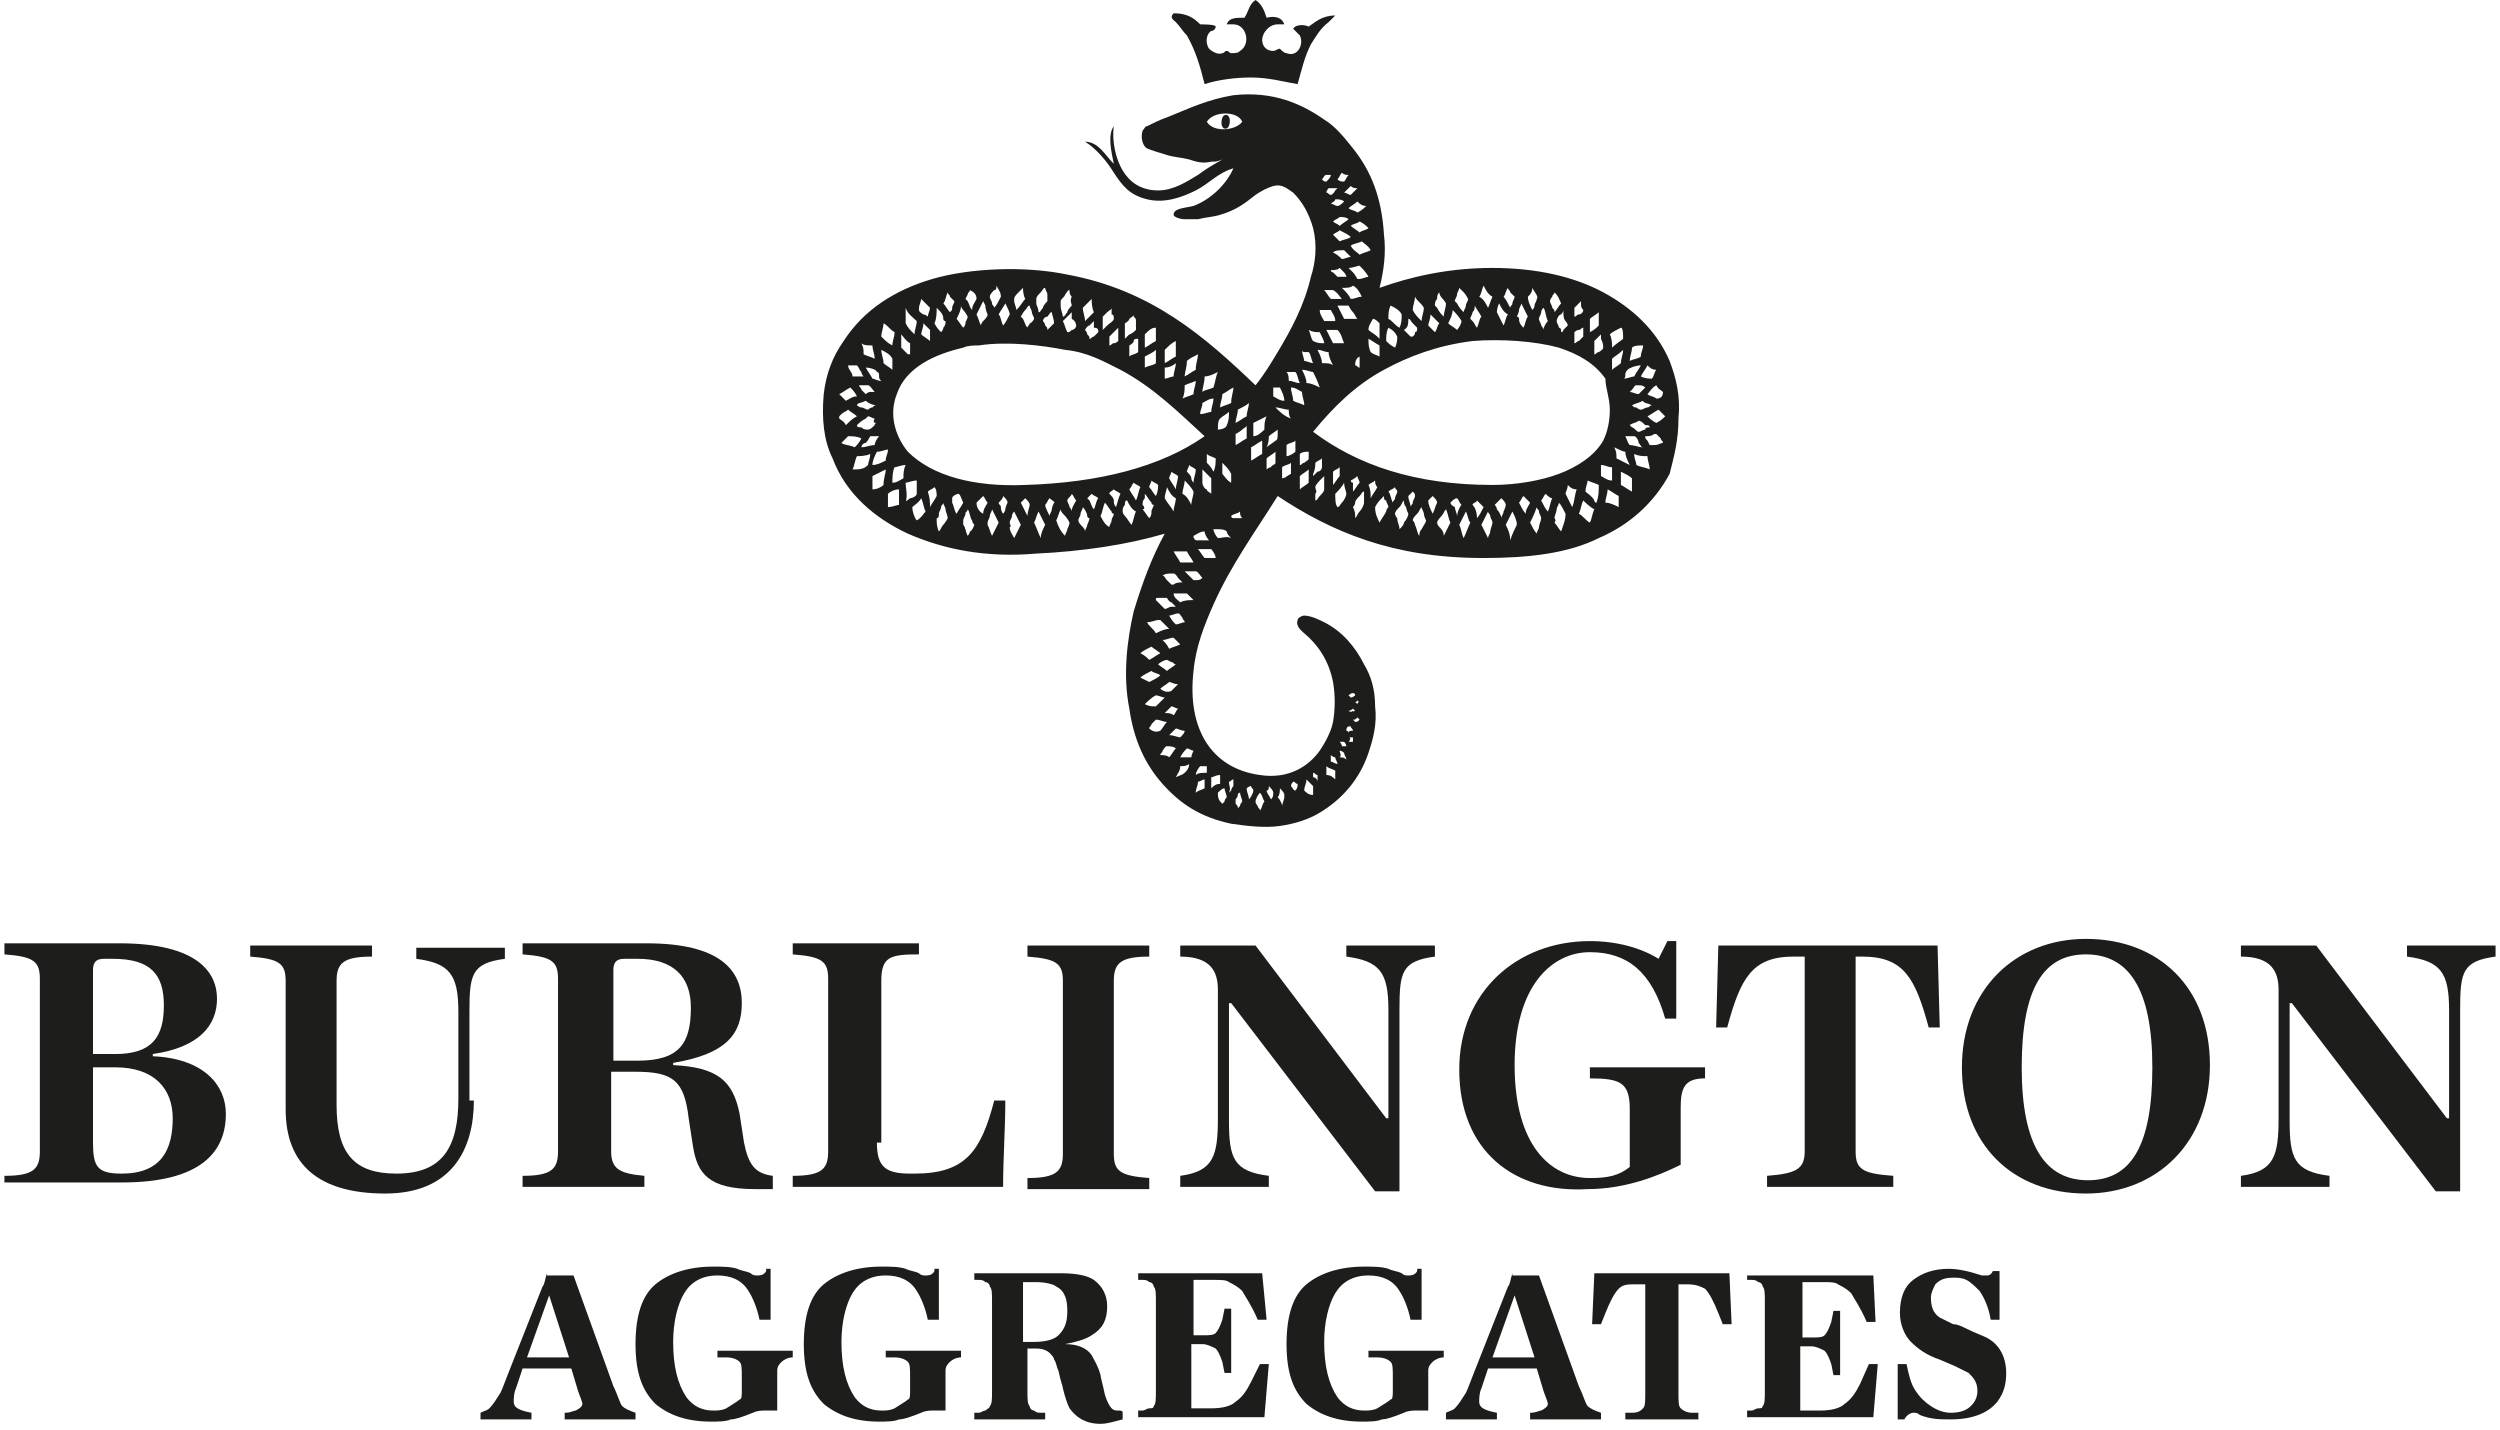
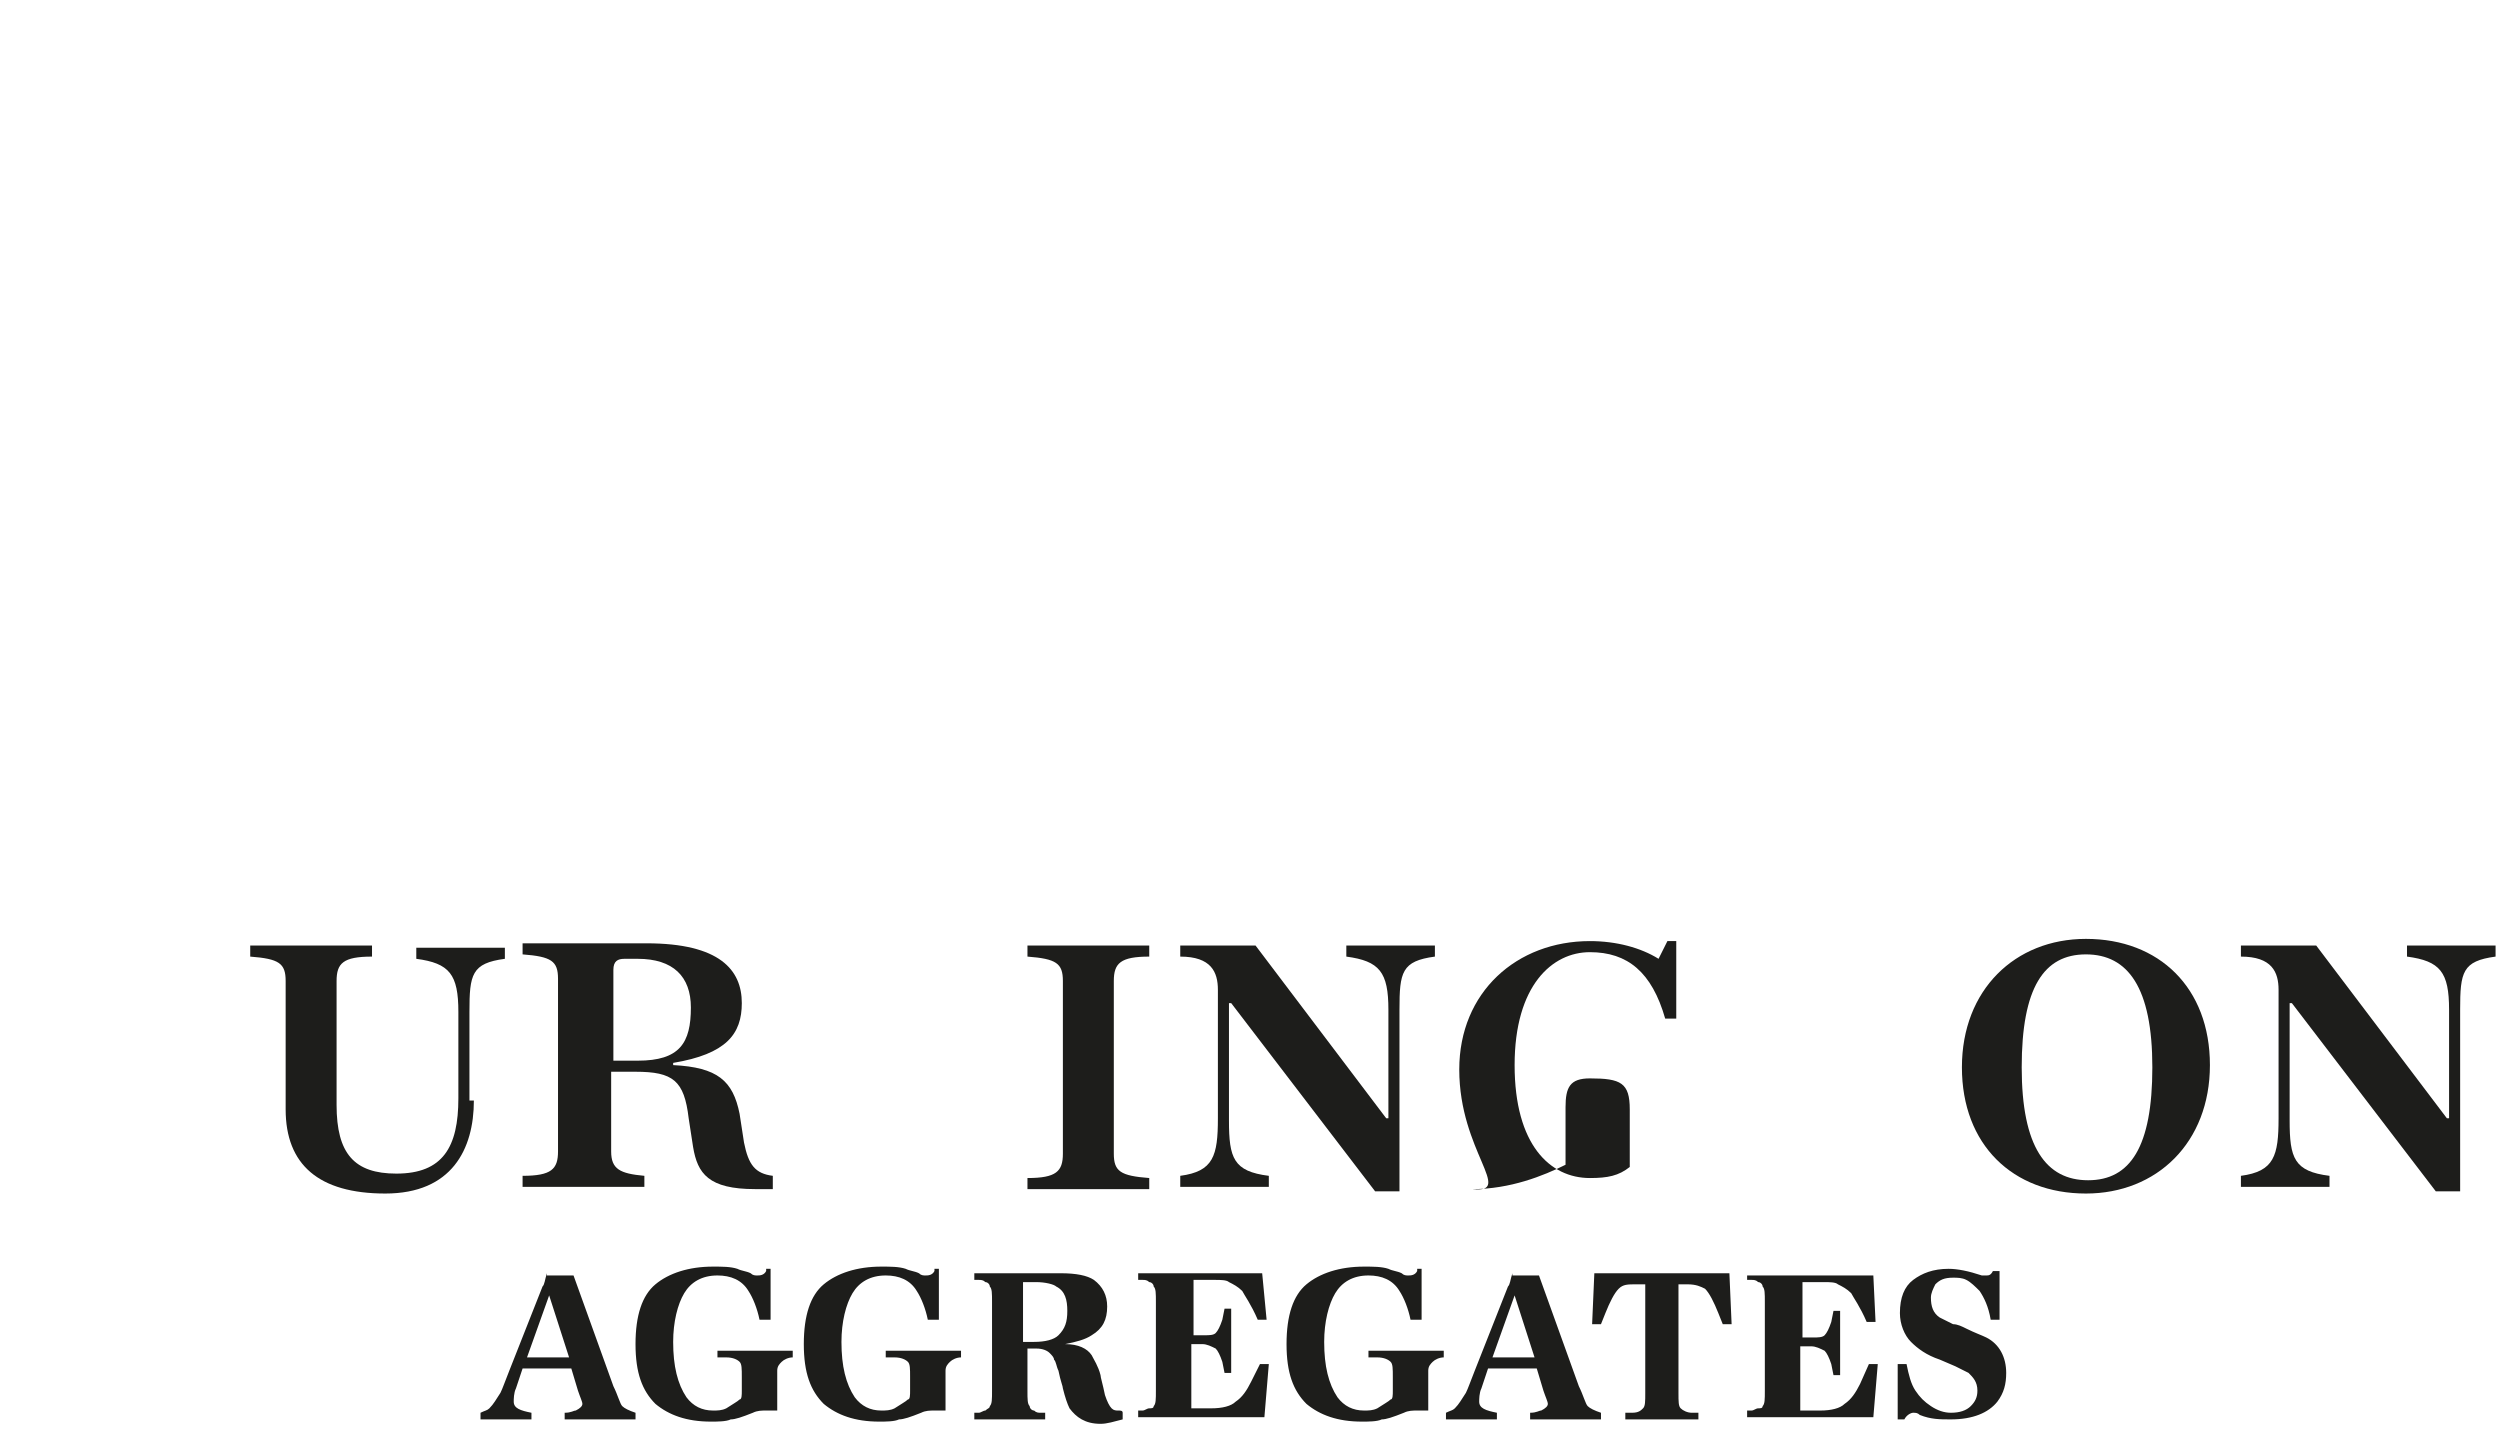
<svg xmlns="http://www.w3.org/2000/svg" version="1.1" id="CR-logo" x="0px" y="0px" viewBox="0 0 112.9 64.6" style="enable-background:new 0 0 112.9 64.6;" xml:space="preserve">
  <style type="text/css"> .st0{fill:#1D1D1B;} </style>
  <g>
-     <path class="st0" d="M5.5,53c1.8,0,2.3-1.1,2.3-2.5c0-1.3-0.8-2.3-2.6-2.3h-1v3.4C4.2,52.7,4.4,53,5.5,53L5.5,53z M5.2,47.6 c1.7,0,2.2-0.8,2.2-2.2c0-1.4-0.6-2.1-2.3-2.1H4.7c-0.3,0-0.5,0.1-0.5,0.5v3.8H5.2z M0.2,53.1c1.3,0,1.6-0.3,1.6-1.1v-7.8 c0-0.8-0.3-1-1.6-1.1v-0.5h5.2c3.5,0,4.4,1.3,4.4,2.5c0,1.2-0.8,2.2-2.9,2.5v0.1c2.3,0.1,3.3,1.3,3.3,2.6c0,1.7-1.1,3.1-4.7,3.1 H0.2V53.1z" />
    <path class="st0" d="M21.4,49.7c0,2.2-1,4.2-4,4.2c-3,0-4.5-1.3-4.5-3.8v-5.8c0-0.8-0.3-1-1.6-1.1v-0.5h5.5v0.5 c-1.3,0-1.6,0.3-1.6,1.1v5.6c0,2.2,0.8,3.1,2.7,3.1c2.1,0,2.8-1.2,2.8-3.4v-3.9c0-1.7-0.4-2.2-1.9-2.4v-0.5h4v0.5 c-1.5,0.2-1.6,0.7-1.6,2.4V49.7z" />
    <path class="st0" d="M28.8,47.9c1.9,0,2.4-0.8,2.4-2.4c0-1.4-0.8-2.2-2.4-2.2h-0.6c-0.3,0-0.5,0.1-0.5,0.5v4.1H28.8z M35.1,53.7 c-0.3,0-0.7,0-1,0c-2.1,0-2.6-0.7-2.8-1.9l-0.2-1.3c-0.2-1.7-0.7-2.1-2.4-2.1h-1.1v3.6c0,0.8,0.4,1,1.5,1.1v0.5h-5.5v-0.5 c1.3,0,1.6-0.3,1.6-1.1v-7.8c0-0.8-0.3-1-1.6-1.1v-0.5h5.6c3.3,0,4.3,1.2,4.3,2.7c0,1.4-0.7,2.3-3.1,2.7v0.1c2,0.1,2.7,0.7,3,2.2 l0.2,1.3c0.2,1,0.5,1.4,1.3,1.5V53.7z" />
-     <path class="st0" d="M39.6,51.6c0,1.1,0.4,1.4,1.5,1.4h0.2c2.3,0,3-1,3.6-3.3l0.5,0c0,1.3-0.1,2.6-0.1,3.9h-9.5v-0.5 c1.3,0,1.6-0.3,1.6-1.1v-7.8c0-0.8-0.3-1-1.6-1.1v-0.5h5.7v0.5c-1.3,0-1.7,0.1-1.7,1.2V51.6z" />
    <path class="st0" d="M50.3,52.1c0,0.8,0.3,1,1.6,1.1v0.5h-5.5v-0.5c1.3,0,1.6-0.3,1.6-1.1v-7.8c0-0.8-0.3-1-1.6-1.1v-0.5h5.5v0.5 c-1.3,0-1.6,0.3-1.6,1.1V52.1z" />
    <path class="st0" d="M55.6,45.3h-0.1v5.3c0,1.7,0.2,2.3,1.8,2.5v0.5h-4v-0.5c1.5-0.2,1.7-0.9,1.7-2.6v-5.8c0-0.8-0.3-1.5-1.7-1.5 v-0.5h3.4l5.9,7.8h0.1v-4.9c0-1.7-0.4-2.2-1.9-2.4v-0.5h4v0.5c-1.5,0.2-1.6,0.7-1.6,2.4v8.2h-1.1L55.6,45.3z" />
-     <path class="st0" d="M65.9,48.3c0-3.5,2.6-5.8,5.9-5.8c1.2,0,2.3,0.3,3.1,0.8l0.4-0.8h0.4V46h-0.5c-0.6-2.1-1.7-3-3.4-3 c-1.7,0-3.4,1.5-3.4,5.1c0,3.6,1.6,5.1,3.4,5.1c0.8,0,1.3-0.1,1.8-0.5v-2.6c0-1.2-0.4-1.4-1.8-1.4v-0.5H77v0.5 c-0.9,0-1.1,0.4-1.1,1.3v2.6c-1,0.5-2.5,1.1-4.2,1.1C68.4,53.9,65.9,52,65.9,48.3" />
-     <path class="st0" d="M87.5,42.7l0.1,3.7l-0.5,0c-0.6-2.2-1.1-3.2-3-3.2h-0.3v8.8c0,0.8,0.3,1,1.7,1.1v0.5h-5.7v-0.5 c1.3-0.1,1.7-0.3,1.7-1.1v-8.8H81c-1.9,0-2.4,1-3,3.2l-0.5,0l0.1-3.7H87.5z" />
+     <path class="st0" d="M65.9,48.3c0-3.5,2.6-5.8,5.9-5.8c1.2,0,2.3,0.3,3.1,0.8l0.4-0.8h0.4V46h-0.5c-0.6-2.1-1.7-3-3.4-3 c-1.7,0-3.4,1.5-3.4,5.1c0,3.6,1.6,5.1,3.4,5.1c0.8,0,1.3-0.1,1.8-0.5v-2.6c0-1.2-0.4-1.4-1.8-1.4v-0.5v0.5 c-0.9,0-1.1,0.4-1.1,1.3v2.6c-1,0.5-2.5,1.1-4.2,1.1C68.4,53.9,65.9,52,65.9,48.3" />
    <path class="st0" d="M97.2,48.2c0-3.6-1.1-5.1-3-5.1c-1.9,0-2.9,1.5-2.9,5.1c0,3.6,1.1,5.1,3,5.1C96.2,53.3,97.2,51.8,97.2,48.2 M88.6,48.2c0-3.5,2.4-5.8,5.6-5.8c3.3,0,5.6,2.2,5.6,5.7c0,3.5-2.4,5.8-5.6,5.8C90.9,53.9,88.6,51.7,88.6,48.2" />
    <path class="st0" d="M103.5,45.3h-0.1v5.3c0,1.7,0.2,2.3,1.8,2.5v0.5h-4v-0.5c1.5-0.2,1.7-0.9,1.7-2.6v-5.8c0-0.8-0.3-1.5-1.7-1.5 v-0.5h3.4l5.9,7.8h0.1v-4.9c0-1.7-0.4-2.2-1.9-2.4v-0.5h4v0.5c-1.5,0.2-1.6,0.7-1.6,2.4v8.2H110L103.5,45.3z" />
    <path class="st0" d="M90,57.4c-0.1,0.2-0.2,0.2-0.3,0.2c0,0-0.1,0-0.2,0c-0.6-0.2-1.1-0.3-1.5-0.3c-0.7,0-1.2,0.2-1.6,0.5 c-0.4,0.3-0.6,0.8-0.6,1.5c0,0.5,0.2,1,0.5,1.3c0.3,0.3,0.7,0.6,1.3,0.8l0.7,0.3c0.2,0.1,0.4,0.2,0.6,0.3c0.2,0.2,0.4,0.4,0.4,0.8 c0,0.3-0.1,0.5-0.3,0.7c-0.2,0.2-0.5,0.3-0.9,0.3c-0.3,0-0.6-0.1-0.9-0.3c-0.3-0.2-0.5-0.4-0.7-0.7c-0.2-0.3-0.3-0.7-0.4-1.2 l-0.4,0l0,2.5H86c0.1-0.2,0.3-0.3,0.4-0.3c0.1,0,0.2,0,0.3,0.1c0.5,0.2,0.9,0.2,1.4,0.2c1,0,1.7-0.3,2.1-0.8 c0.3-0.4,0.4-0.8,0.4-1.3c0-0.7-0.3-1.3-0.9-1.6c-0.2-0.1-0.5-0.2-0.9-0.4c-0.2-0.1-0.4-0.2-0.6-0.2c-0.2-0.1-0.4-0.2-0.6-0.3 c-0.3-0.2-0.4-0.5-0.4-0.9c0-0.2,0.1-0.4,0.2-0.6c0.2-0.2,0.4-0.3,0.8-0.3c0.2,0,0.4,0,0.6,0.1c0.2,0.1,0.4,0.3,0.6,0.5 c0.2,0.3,0.4,0.7,0.5,1.3l0.4,0l0-2.2H90z M78.9,57.5v0.3l0.2,0c0.1,0,0.2,0,0.3,0.1c0.1,0,0.2,0.1,0.2,0.2 c0.1,0.1,0.1,0.3,0.1,0.7v4c0,0.4,0,0.6-0.1,0.7c0,0.1-0.1,0.1-0.2,0.1c-0.1,0-0.2,0.1-0.3,0.1l-0.2,0v0.3h5.7l0.2-2.4h-0.4 L84,62.5c-0.2,0.4-0.4,0.7-0.7,0.9c-0.2,0.2-0.6,0.3-1.1,0.3h-0.9v-2.9l0.5,0c0.2,0,0.4,0.1,0.6,0.2c0.1,0.1,0.2,0.3,0.3,0.6 l0.1,0.5h0.3v-2.9h-0.3l-0.1,0.5c-0.1,0.3-0.2,0.5-0.3,0.6c-0.1,0.1-0.3,0.1-0.5,0.1l-0.5,0v-2.5h1c0.2,0,0.5,0,0.6,0.1 c0.2,0.1,0.4,0.2,0.6,0.4c0.1,0.2,0.4,0.6,0.7,1.3h0.4l-0.1-2.1H78.9z M72,57.5l-0.1,2.3h0.4l0.2-0.5c0.2-0.5,0.4-0.9,0.6-1.1 c0.2-0.2,0.4-0.2,0.8-0.2h0.4v4.9c0,0.4,0,0.6-0.1,0.7c-0.1,0.1-0.2,0.2-0.5,0.2l-0.3,0v0.3h3.3v-0.3l-0.3,0 c-0.2,0-0.4-0.1-0.5-0.2c-0.1-0.1-0.1-0.3-0.1-0.7v-4.9h0.4c0.4,0,0.6,0.1,0.8,0.2c0.2,0.2,0.4,0.6,0.6,1.1l0.2,0.5h0.4l-0.1-2.3 H72z M69.3,61.3h-1.9l1-2.8L69.3,61.3z M68.3,57.5c-0.1,0.3-0.1,0.5-0.2,0.6l-1.5,3.8c-0.2,0.5-0.3,0.8-0.4,1 c-0.2,0.3-0.3,0.5-0.5,0.7c-0.1,0.1-0.2,0.1-0.4,0.2v0.3h2.3v-0.3c-0.5-0.1-0.8-0.2-0.8-0.5c0-0.1,0-0.4,0.1-0.6l0.3-0.9h2.2l0.3,1 c0.1,0.3,0.2,0.5,0.2,0.6c0,0.1-0.1,0.2-0.3,0.3c-0.1,0-0.2,0.1-0.5,0.1v0.3h3.2v-0.3c-0.3-0.1-0.5-0.2-0.6-0.3 c-0.1-0.1-0.2-0.5-0.4-0.9l-1.8-5H68.3z M64,57.4c-0.1,0.2-0.3,0.2-0.4,0.2c-0.1,0-0.2,0-0.3-0.1c-0.2-0.1-0.4-0.1-0.6-0.2 c-0.3-0.1-0.7-0.1-1.1-0.1c-1.1,0-2,0.3-2.6,0.8c-0.6,0.5-0.9,1.4-0.9,2.7s0.3,2.1,0.9,2.7c0.6,0.5,1.4,0.8,2.5,0.8 c0.3,0,0.7,0,0.9-0.1c0.2,0,0.5-0.1,1-0.3c0.2-0.1,0.4-0.1,0.6-0.1c0.1,0,0.3,0,0.5,0v-1.4c0-0.2,0-0.3,0-0.4 c0-0.2,0.1-0.3,0.2-0.4c0.1-0.1,0.3-0.2,0.5-0.2V61h-3.4v0.3l0.4,0c0.3,0,0.5,0.1,0.6,0.2c0.1,0.1,0.1,0.3,0.1,0.7 c0,0.3,0,0.5,0,0.6c0,0.2,0,0.4-0.1,0.4c-0.1,0.1-0.3,0.2-0.6,0.4c-0.2,0.1-0.4,0.1-0.6,0.1c-0.5,0-0.9-0.2-1.2-0.6 c-0.4-0.6-0.6-1.4-0.6-2.5c0-0.9,0.2-1.7,0.5-2.2c0.3-0.5,0.8-0.8,1.5-0.8c0.6,0,1.1,0.2,1.4,0.7c0.2,0.3,0.4,0.8,0.5,1.3l0.5,0 l0-2.3H64z M51.4,57.5v0.3l0.2,0c0.1,0,0.2,0,0.3,0.1c0.1,0,0.2,0.1,0.2,0.2c0.1,0.1,0.1,0.3,0.1,0.7v4c0,0.4,0,0.6-0.1,0.7 c0,0.1-0.1,0.1-0.2,0.1c-0.1,0-0.2,0.1-0.3,0.1l-0.2,0v0.3h5.7l0.2-2.4h-0.4l-0.4,0.8c-0.2,0.4-0.4,0.7-0.7,0.9 c-0.2,0.2-0.6,0.3-1.1,0.3h-0.9v-2.9l0.5,0c0.2,0,0.4,0.1,0.6,0.2c0.1,0.1,0.2,0.3,0.3,0.6l0.1,0.5h0.3v-2.9h-0.3l-0.1,0.5 c-0.1,0.3-0.2,0.5-0.3,0.6c-0.1,0.1-0.3,0.1-0.5,0.1l-0.5,0v-2.5h1c0.2,0,0.5,0,0.6,0.1c0.2,0.1,0.4,0.2,0.6,0.4 c0.1,0.2,0.4,0.6,0.7,1.3h0.4L57,57.5H51.4z M46.4,57.9c0.2,0,0.3,0,0.4,0c0.4,0,0.8,0.1,0.9,0.2c0.4,0.2,0.5,0.6,0.5,1.1 c0,0.5-0.1,0.8-0.4,1.1c-0.2,0.2-0.6,0.3-1.1,0.3h-0.5V57.9z M50.5,63.7c-0.1,0-0.2,0-0.3-0.1c-0.1-0.1-0.2-0.3-0.3-0.6 c-0.1-0.5-0.2-0.8-0.2-0.9c-0.1-0.4-0.3-0.7-0.4-0.9c-0.2-0.3-0.6-0.5-1.2-0.5c0.5-0.1,0.9-0.2,1.2-0.4C49.8,60,50,59.6,50,59 c0-0.5-0.2-0.9-0.6-1.2c-0.3-0.2-0.8-0.3-1.5-0.3H44v0.3l0.2,0c0.1,0,0.2,0,0.3,0.1c0.1,0,0.2,0.1,0.2,0.2c0.1,0.1,0.1,0.3,0.1,0.7 v4c0,0.4,0,0.6-0.1,0.7c0,0.1-0.1,0.1-0.2,0.2c-0.1,0-0.2,0.1-0.3,0.1l-0.2,0v0.3h3.2v-0.3l-0.2,0c-0.1,0-0.2,0-0.3-0.1 c-0.1,0-0.2-0.1-0.2-0.2c-0.1-0.1-0.1-0.3-0.1-0.7v-1.9h0.4c0.3,0,0.5,0.1,0.6,0.2c0.1,0.1,0.2,0.2,0.2,0.3 c0.1,0.1,0.1,0.3,0.2,0.5c0.1,0.5,0.2,0.7,0.2,0.8c0.1,0.4,0.2,0.7,0.3,0.9c0.3,0.4,0.7,0.7,1.4,0.7c0.3,0,0.6-0.1,1-0.2l0-0.3 C50.7,63.7,50.6,63.7,50.5,63.7 M42.2,57.4c-0.1,0.2-0.3,0.2-0.4,0.2c-0.1,0-0.2,0-0.3-0.1c-0.2-0.1-0.4-0.1-0.6-0.2 c-0.3-0.1-0.7-0.1-1.1-0.1c-1.1,0-2,0.3-2.6,0.8c-0.6,0.5-0.9,1.4-0.9,2.7s0.3,2.1,0.9,2.7c0.6,0.5,1.4,0.8,2.5,0.8 c0.3,0,0.7,0,0.9-0.1c0.2,0,0.5-0.1,1-0.3c0.2-0.1,0.4-0.1,0.6-0.1c0.1,0,0.3,0,0.5,0v-1.4c0-0.2,0-0.3,0-0.4 c0-0.2,0.1-0.3,0.2-0.4c0.1-0.1,0.3-0.2,0.5-0.2V61h-3.4v0.3l0.4,0c0.3,0,0.5,0.1,0.6,0.2c0.1,0.1,0.1,0.3,0.1,0.7 c0,0.3,0,0.5,0,0.6c0,0.2,0,0.4-0.1,0.4c-0.1,0.1-0.3,0.2-0.6,0.4c-0.2,0.1-0.4,0.1-0.6,0.1c-0.5,0-0.9-0.2-1.2-0.6 c-0.4-0.6-0.6-1.4-0.6-2.5c0-0.9,0.2-1.7,0.5-2.2c0.3-0.5,0.8-0.8,1.5-0.8c0.6,0,1.1,0.2,1.4,0.7c0.2,0.3,0.4,0.8,0.5,1.3l0.5,0 l0-2.3H42.2z M34.6,57.4c-0.1,0.2-0.3,0.2-0.4,0.2c-0.1,0-0.2,0-0.3-0.1c-0.2-0.1-0.4-0.1-0.6-0.2c-0.3-0.1-0.7-0.1-1.1-0.1 c-1.1,0-2,0.3-2.6,0.8c-0.6,0.5-0.9,1.4-0.9,2.7s0.3,2.1,0.9,2.7c0.6,0.5,1.4,0.8,2.5,0.8c0.3,0,0.7,0,0.9-0.1c0.2,0,0.5-0.1,1-0.3 c0.2-0.1,0.4-0.1,0.6-0.1c0.1,0,0.3,0,0.5,0v-1.4c0-0.2,0-0.3,0-0.4c0-0.2,0.1-0.3,0.2-0.4c0.1-0.1,0.3-0.2,0.5-0.2V61h-3.4v0.3 l0.4,0c0.3,0,0.5,0.1,0.6,0.2c0.1,0.1,0.1,0.3,0.1,0.7c0,0.3,0,0.5,0,0.6c0,0.2,0,0.4-0.1,0.4c-0.1,0.1-0.3,0.2-0.6,0.4 c-0.2,0.1-0.4,0.1-0.6,0.1c-0.5,0-0.9-0.2-1.2-0.6c-0.4-0.6-0.6-1.4-0.6-2.5c0-0.9,0.2-1.7,0.5-2.2c0.3-0.5,0.8-0.8,1.5-0.8 c0.6,0,1.1,0.2,1.4,0.7c0.2,0.3,0.4,0.8,0.5,1.3l0.5,0l0-2.3H34.6z M25.7,61.3h-1.9l1-2.8L25.7,61.3z M24.7,57.5 c-0.1,0.3-0.1,0.5-0.2,0.6L23,61.9c-0.2,0.5-0.3,0.8-0.4,1c-0.2,0.3-0.3,0.5-0.5,0.7c-0.1,0.1-0.2,0.1-0.4,0.2v0.3h2.3v-0.3 c-0.5-0.1-0.8-0.2-0.8-0.5c0-0.1,0-0.4,0.1-0.6l0.3-0.9h2.2l0.3,1c0.1,0.3,0.2,0.5,0.2,0.6c0,0.1-0.1,0.2-0.3,0.3 c-0.1,0-0.2,0.1-0.5,0.1v0.3h3.2v-0.3c-0.3-0.1-0.5-0.2-0.6-0.3c-0.1-0.1-0.2-0.5-0.4-0.9l-1.8-5H24.7z" />
-     <path class="st0" d="M60.3,0.7c-0.6,0-0.9,0.3-1.2,0.5c-0.2-0.1-0.6-0.1-0.7,0.1c0.1,0.1,0.2,0.2,0.3,0.3c0.2,0.4-0.1,1-0.6,0.8 c-0.1,0-0.2-0.1-0.3-0.2c-0.1,0-0.2,0.1-0.3,0.1c-0.3,0-0.5-0.2-0.5-0.5c0-0.3,0.3-0.7,0.7-0.7c0.1,0,0.1,0,0.3,0 c-0.1-0.3-0.4-0.4-0.8-0.3c-0.1-0.3-0.2-0.6-0.5-0.8c-0.3,0.2-0.3,0.5-0.5,0.8c-0.4,0-0.7,0-0.8,0.3c0.2,0,0.2,0,0.3,0 c0.6,0,0.8,0.9,0.3,1.2c-0.1,0.1-0.2,0.1-0.4,0.1c-0.1,0-0.1-0.1-0.2-0.1c-0.1,0-0.1,0.1-0.2,0.1c-0.2,0.1-0.5-0.1-0.6-0.2 c-0.2-0.3-0.1-0.7,0.1-0.8c0.1,0,0.2-0.1,0.2-0.2c0-0.1-0.6-0.1-0.7-0.1c-0.3-0.3-0.6-0.5-1.2-0.5C52.8,0.8,53,0.9,53.1,1 c0.2,0.2,0.3,0.4,0.5,0.6c0.4,0.7,0.6,1.4,0.8,2.2c0.6-0.2,1.4-0.3,2.1-0.3c0.8,0,1.5,0.2,2.1,0.3c0.2-0.7,0.3-1.2,0.6-1.8 C59.4,1.7,59.6,1.3,60,1C60.1,0.9,60.2,0.8,60.3,0.7 M55.3,5.2c-0.2,0.1-0.2,0.7,0.1,0.6C55.6,5.7,55.6,5.1,55.3,5.2 M75.2,18.8 c-0.1,0.1-0.2,0.2-0.4,0.3c-0.2-0.1-0.3-0.2-0.4-0.3c0.2-0.1,0.3-0.2,0.5-0.3C75,18.6,75.1,18.7,75.2,18.8 M75.1,17.7 C75.1,17.9,75,18,74.8,18c-0.1-0.1-0.3-0.1-0.4-0.2c0.1-0.1,0.2-0.3,0.4-0.4C74.9,17.6,75,17.6,75.1,17.7 M74.8,16.7 c-0.1,0.1-0.1,0.3-0.2,0.4c-0.1,0-0.3,0-0.5-0.1c0.1-0.2,0.2-0.3,0.3-0.5C74.5,16.6,74.6,16.7,74.8,16.7 M74.2,15.6 C74.2,15.6,74.2,15.6,74.2,15.6c0,0.2-0.1,0.3-0.1,0.5c-0.1,0.1-0.3,0.1-0.5,0.2c0-0.2,0.1-0.4,0.1-0.6 C73.8,15.6,74,15.6,74.2,15.6 M73.5,16.7c0.1-0.1,0.4-0.2,0.6-0.2c-0.1,0.2-0.2,0.3-0.3,0.5c-0.1,0-0.3,0.1-0.5,0.1 c0.1,0,0.1-0.1,0.1-0.2C73.4,16.9,73.4,16.8,73.5,16.7 M73.3,15.3c-0.1,0.1-0.3,0.2-0.5,0.4c0-0.2,0-0.4-0.1-0.6 c0.1-0.1,0.3-0.2,0.5-0.3C73.3,14.8,73.3,15.1,73.3,15.3 M72.7,18.5c0,0.5-0.1,1-0.3,1.4c-0.4,0.7-1.2,1.2-2,1.5 c-0.8,0.3-1.9,0.5-3,0.5c-3.5,0-6.1-0.9-8.1-2.4c0.9-1.1,1.9-2.1,3.2-2.8c1.1-0.6,2.4-1.1,4-1.3c1.3-0.1,2.8,0,3.9,0.3 c0.9,0.3,1.6,0.7,2.1,1.4C72.5,17.5,72.7,18,72.7,18.5 M72.4,15.7C72.4,15.7,72.4,15.7,72.4,15.7c0,0.1-0.2,0.2-0.2,0.2 c-0.1,0-0.1,0.1-0.2,0.1c0-0.1,0-0.3,0-0.4c0-0.1,0-0.1,0-0.2c0,0,0.2-0.2,0.3-0.3c0,0.1,0,0.2,0,0.2 C72.4,15.5,72.4,15.6,72.4,15.7 M72.2,14.1c0,0.2,0,0.3,0,0.5c0,0,0,0.1,0,0.1c-0.1,0.1-0.2,0.2-0.4,0.3c0-0.2,0-0.4,0-0.6 C71.9,14.3,72.1,14.2,72.2,14.1C72.2,14.1,72.2,14.1,72.2,14.1 M71.5,15.2L71.5,15.2c0,0-0.1,0.1-0.2,0.2c-0.1,0-0.1,0.1-0.2,0.1 c0-0.1,0-0.2,0-0.2c0-0.1,0-0.1,0-0.2c0,0,0,0,0-0.1c0,0,0.1-0.1,0.2-0.1c0.1,0,0.1-0.1,0.2-0.1c0,0.1,0,0.3,0,0.4 C71.5,15.1,71.5,15.2,71.5,15.2 M71.5,14C71.5,14,71.5,14,71.5,14c0,0.1-0.1,0.2-0.2,0.2c-0.1,0-0.1,0.1-0.2,0.1c0-0.1,0-0.3,0-0.4 c0.1-0.1,0.2-0.2,0.3-0.3c0,0.1,0,0.1,0,0.2C71.4,13.9,71.5,14,71.5,14 M70.8,14.7c0,0-0.1,0.1-0.2,0.2c0,0.1-0.1,0.1-0.1,0.1 c0-0.1,0-0.2-0.1-0.2c0-0.1-0.1-0.2-0.1-0.3h0c0-0.1,0.1-0.3,0.2-0.3c0.1-0.1,0.1-0.2,0.1-0.2c0,0.2,0,0.4,0.1,0.5 C70.8,14.6,70.8,14.7,70.8,14.7L70.8,14.7z M70.5,13.7c-0.1,0.1-0.2,0.3-0.3,0.4c0-0.1,0-0.1-0.1-0.2c0-0.1-0.1-0.2-0.1-0.3h0 c0-0.1,0.1-0.2,0.1-0.2c0-0.1,0.1-0.1,0.1-0.2C70.4,13.4,70.4,13.5,70.5,13.7 M69.9,14.5c-0.1,0.1-0.2,0.3-0.2,0.4 c0-0.1-0.1-0.2-0.1-0.2c0-0.1-0.1-0.2-0.1-0.3l0,0c0-0.1,0.1-0.2,0.1-0.3c0-0.1,0.1-0.2,0.1-0.2C69.8,14,69.8,14.3,69.9,14.5 M69.4,13.5c0,0.1-0.1,0.2-0.1,0.3c0,0.1-0.1,0.2-0.1,0.2c-0.1-0.2-0.2-0.4-0.2-0.6c0.1-0.1,0.2-0.2,0.2-0.4 C69.3,13.2,69.5,13.4,69.4,13.5 M68.7,13.7c0.1,0.2,0.2,0.4,0.3,0.6c-0.1,0.1-0.1,0.3-0.2,0.5c-0.1-0.1-0.2-0.2-0.2-0.4 c0-0.1-0.1-0.1-0.1-0.1c0,0,0,0,0,0c0,0,0.1-0.2,0.1-0.3v0C68.6,13.9,68.7,13.8,68.7,13.7 M68.4,13.4c0,0.1-0.1,0.2-0.1,0.3 c0,0.1-0.1,0.1-0.1,0.2c-0.1-0.2-0.2-0.4-0.3-0.5c0.1-0.1,0.1-0.3,0.2-0.4c0,0.1,0.1,0.1,0.1,0.2C68.3,13.3,68.4,13.4,68.4,13.4 L68.4,13.4z M67.7,13.7c0.1,0.2,0.2,0.4,0.4,0.5c-0.1,0.1-0.1,0.3-0.2,0.5c-0.1-0.2-0.2-0.4-0.3-0.6C67.6,14.1,67.6,13.9,67.7,13.7 M67.4,13.4c-0.1,0.2-0.1,0.3-0.2,0.5c-0.1-0.2-0.2-0.4-0.4-0.5c0.1-0.1,0.1-0.3,0.2-0.5C67.1,13.1,67.2,13.3,67.4,13.4 M66.6,13.8 c0.1,0.2,0.2,0.3,0.3,0.5c-0.1,0.1-0.1,0.3-0.2,0.5c-0.1-0.1-0.1-0.2-0.2-0.3c0,0-0.1-0.1-0.1-0.1l0,0c0-0.1,0.1-0.2,0.1-0.3 C66.6,14,66.6,13.9,66.6,13.8 M66.3,13.5c0,0.1-0.1,0.2-0.1,0.3c0,0.1-0.1,0.2-0.1,0.3c-0.1-0.1-0.2-0.2-0.3-0.4 c0,0-0.1-0.1-0.1-0.1c0,0,0,0,0,0c0-0.1,0.1-0.2,0.1-0.3c0-0.1,0.1-0.2,0.1-0.3c0.1,0.1,0.1,0.1,0.2,0.2 C66.2,13.3,66.3,13.5,66.3,13.5L66.3,13.5z M65.6,14c0.1,0.1,0.3,0.3,0.4,0.5c0,0.1-0.1,0.3-0.2,0.4c-0.1-0.1-0.3-0.2-0.4-0.3 C65.5,14.4,65.6,14.2,65.6,14 M65.3,13.7c0,0.2-0.1,0.4-0.1,0.6c-0.1-0.1-0.2-0.2-0.3-0.4c0,0-0.1-0.1-0.1-0.1c0,0,0,0,0,0 c0-0.1,0-0.2,0.1-0.3c0-0.1,0-0.2,0.1-0.3C65,13.4,65.2,13.5,65.3,13.7 M64.6,14.2c0.1,0.1,0.3,0.3,0.4,0.4 c-0.1,0.1-0.1,0.3-0.2,0.4c-0.1-0.1-0.2-0.2-0.3-0.3C64.5,14.6,64.6,14.4,64.6,14.2 M64.3,13.9c0,0.2-0.1,0.4-0.1,0.6 c-0.2-0.2-0.3-0.3-0.4-0.5c0-0.2,0.1-0.4,0.1-0.6C64,13.6,64.2,13.7,64.3,13.9 M63.6,14.4c0.1,0,0.1,0.1,0.2,0.2 c0.1,0.1,0.2,0.2,0.2,0.2v0c0,0.1,0,0.2-0.1,0.2c0,0.1,0,0.1-0.1,0.2c0,0,0,0-0.1,0c-0.1-0.1-0.2-0.2-0.3-0.3 C63.6,14.8,63.6,14.6,63.6,14.4 M63.3,14.2c0,0.2,0,0.4-0.1,0.6c-0.2-0.1-0.3-0.3-0.5-0.4c0-0.2,0-0.4,0.1-0.6 C63,13.9,63.2,14,63.3,14.2 M62.7,14.8c0.2,0.1,0.3,0.2,0.4,0.4c0,0.1,0,0.3-0.1,0.5c-0.2-0.1-0.3-0.2-0.4-0.3 C62.6,15.2,62.6,15,62.7,14.8 M62.3,14.6c0,0.1,0,0.2,0,0.3c0,0.1,0,0.2,0,0.3v0.1c0,0,0,0-0.1-0.1c-0.1-0.1-0.3-0.2-0.4-0.3 c0,0,0,0,0,0c0-0.2,0.1-0.3,0.2-0.5C62.1,14.4,62.2,14.5,62.3,14.6 M61.9,11.3c-0.2,0.1-0.3,0.1-0.5,0.2c-0.1-0.1-0.3-0.2-0.4-0.4 c0.1-0.1,0.3-0.1,0.5-0.2C61.6,11,61.8,11.1,61.9,11.3 M61.8,10.3c-0.1,0.1-0.3,0.1-0.4,0.2c-0.1-0.1-0.3-0.2-0.4-0.3 c0.1-0.1,0.3-0.1,0.4-0.2C61.6,10.1,61.7,10.2,61.8,10.3 M61.7,9.3c-0.1,0.1-0.2,0.2-0.4,0.3c-0.1-0.1-0.3-0.1-0.4-0.2 c0.1-0.1,0.3-0.2,0.4-0.3C61.4,9.2,61.5,9.3,61.7,9.3 M61.3,8.5c-0.1,0.1-0.2,0.2-0.3,0.3c-0.1,0-0.2-0.1-0.3-0.1 c0.1-0.1,0.2-0.2,0.3-0.3C61.1,8.5,61.2,8.5,61.3,8.5 M60.9,7.9c-0.1,0.1-0.1,0.2-0.2,0.3c-0.1,0-0.2,0-0.3-0.1 c0.1-0.1,0.1-0.2,0.2-0.3C60.7,7.9,60.8,7.9,60.9,7.9 M60.4,8.5c0,0-0.1,0.1-0.1,0.1c0,0-0.1,0.2-0.2,0.2c0,0,0,0,0,0 c-0.1,0-0.1-0.1-0.2-0.1C59.9,8.6,60,8.5,60,8.5c0,0,0,0,0,0C60.2,8.5,60.3,8.5,60.4,8.5 M60.1,7.9C60.1,8,60,8.1,59.9,8.2 c-0.1,0-0.1,0-0.2-0.1c0.1-0.1,0.1-0.2,0.2-0.2C59.9,7.9,60,7.9,60.1,7.9 M59.6,14c0.2,0,0.3,0,0.5,0c0.1,0.2,0.2,0.3,0.2,0.5 c-0.2,0-0.3,0-0.5,0C59.7,14.3,59.6,14.2,59.6,14 M59.6,15c0.1,0.2,0.2,0.4,0.2,0.5c-0.2,0-0.3,0-0.5-0.1c-0.1-0.1-0.1-0.3-0.2-0.5 C59.3,15,59.4,15,59.6,15 M59.1,15.9c0.1,0.1,0.1,0.3,0.2,0.5c-0.1,0-0.3-0.1-0.4-0.1c0-0.1-0.1-0.3-0.1-0.5c0,0.1,0.1,0.1,0.1,0.1 c0,0,0.1,0,0.1,0C59,15.9,59.1,15.9,59.1,15.9 M58.7,17.3c-0.2,0-0.3-0.1-0.5-0.1c0-0.1,0-0.3-0.1-0.4c0,0,0,0,0,0 c0.1,0,0.2,0,0.4,0C58.6,16.9,58.6,17.1,58.7,17.3 M58,18.1c-0.2,0-0.3-0.1-0.5-0.2c0-0.1,0-0.3,0-0.4c0,0,0.1,0,0.1,0 c0.1,0,0.1,0,0.2,0h0h0C57.9,17.7,58,17.9,58,18.1 M57.3,19.7c0.1-0.1,0.3-0.2,0.4-0.3c0,0,0,0,0,0.1v0.1c0,0.1,0,0.3-0.1,0.3 c-0.1,0.1-0.3,0.2-0.4,0.3C57.3,20,57.3,19.8,57.3,19.7 M57.2,20.7c0.1-0.1,0.3-0.2,0.4-0.3c0,0.1,0,0.1,0,0.2c0,0.1,0,0.2,0,0.3 c0,0.1-0.2,0.1-0.2,0.2c-0.1,0-0.2,0.1-0.2,0.1C57.2,21,57.2,20.8,57.2,20.7 M57.2,18.8L57.2,18.8c-0.1,0.2-0.1,0.4-0.1,0.6 c-0.1,0.1-0.3,0.3-0.5,0.3c0-0.2,0-0.4,0-0.6C56.8,19,57,18.9,57.2,18.8 M56.5,20.2c0.2-0.1,0.3-0.2,0.5-0.3c0,0.2,0,0.4,0,0.6 c-0.2,0.1-0.3,0.2-0.5,0.3c0,0,0,0,0,0C56.5,20.5,56.5,20.3,56.5,20.2 M56.4,18.2C56.4,18.2,56.4,18.2,56.4,18.2 c0,0.2-0.1,0.4-0.1,0.6c0,0,0,0,0,0c-0.2,0.1-0.3,0.2-0.5,0.3c0-0.2,0.1-0.4,0.1-0.6C56.1,18.4,56.3,18.3,56.4,18.2 M56.1,19.4 c0.1-0.1,0.2-0.1,0.2-0.2c0,0.2,0,0.4,0,0.6c-0.2,0.1-0.3,0.2-0.5,0.3c0-0.1,0-0.2,0-0.3v0c0,0,0-0.1,0-0.1c0-0.1,0-0.1,0-0.1 C55.8,19.6,56,19.5,56.1,19.4 M55.7,17.5c0,0.2-0.1,0.4-0.1,0.7c-0.2,0.1-0.3,0.1-0.5,0.2c0-0.2,0.1-0.4,0.1-0.6 C55.4,17.7,55.5,17.6,55.7,17.5 M55,19.4c0-0.2,0-0.4,0.1-0.5c0.1-0.1,0.3-0.2,0.4-0.3c0,0.2,0,0.4-0.1,0.6 C55.4,19.3,55.2,19.4,55,19.4L55,19.4z M55,16.8c-0.1,0.2-0.1,0.4-0.2,0.7c-0.2,0.1-0.4,0.1-0.5,0.2c0-0.2,0.1-0.4,0.1-0.7 C54.6,17,54.8,16.9,55,16.8L55,16.8z M54.3,18.2c0.2-0.1,0.3-0.2,0.5-0.2c0,0.2-0.1,0.4-0.1,0.6c-0.1,0-0.3,0.1-0.5,0.1 C54.2,18.5,54.3,18.4,54.3,18.2 M54.1,16c0,0.2-0.1,0.4-0.1,0.7c-0.2,0.1-0.3,0.2-0.5,0.3c0-0.2,0.1-0.4,0.1-0.7 C53.7,16.2,53.9,16.1,54.1,16 M53.4,18c0.1-0.2,0.1-0.4,0.1-0.6c0.2-0.1,0.3-0.1,0.5-0.2c0,0.2-0.1,0.4-0.1,0.6 C53.7,17.9,53.6,17.9,53.4,18 M53.1,16.4c0,0.2-0.1,0.4-0.1,0.6c-0.1,0-0.3,0.1-0.4,0.1c0-0.2,0-0.3,0-0.5 C52.8,16.6,53,16.5,53.1,16.4 M53.1,15.4c0,0.2,0,0.4,0,0.7c-0.2,0.1-0.3,0.2-0.5,0.3c0-0.2,0-0.4,0-0.6 C52.8,15.6,52.9,15.5,53.1,15.4L53.1,15.4z M52.2,15.8c0,0.2,0,0.4,0,0.6c-0.1,0.1-0.3,0.1-0.5,0.2c0-0.2,0-0.4,0-0.5 C51.9,16,52.1,15.9,52.2,15.8 M52.2,14.8c0,0.2,0,0.4,0,0.6c-0.2,0.1-0.3,0.2-0.5,0.3c0-0.2,0-0.4,0-0.6 C51.9,14.9,52,14.8,52.2,14.8C52.2,14.8,52.2,14.8,52.2,14.8 M51.4,15.3c0,0.2,0,0.4,0,0.6c-0.1,0.1-0.3,0.1-0.4,0.2v0 c0-0.1,0-0.3,0-0.4c0,0,0-0.1,0-0.1c0,0,0.2-0.1,0.2-0.2C51.2,15.3,51.3,15.3,51.4,15.3L51.4,15.3z M51.3,14.5c0,0.1,0,0.2,0,0.3 c0,0,0,0.1,0,0.1c0,0-0.2,0.2-0.3,0.2c-0.1,0.1-0.1,0.1-0.2,0.2v-0.3c0-0.1,0-0.2,0-0.3c0,0,0-0.1,0-0.1c0,0,0.2-0.1,0.2-0.2 c0.1-0.1,0.2-0.1,0.2-0.2c0,0,0,0.1,0,0.1C51.3,14.4,51.3,14.4,51.3,14.5 M50.6,16.7c1.5,0.8,2.6,1.9,3.8,3c-2,1.4-4.8,2.1-8.1,2.2 c-2.3,0.1-4.2-0.4-5.3-1.5c-0.5-0.6-0.9-1.6-0.5-2.6c0.4-1.2,1.7-1.8,3-2.1c0.2-0.1,0.5-0.1,0.7-0.1c1.3-0.2,2.9,0,3.9,0.2 C49.1,15.9,49.8,16.3,50.6,16.7 M50.5,15.3c0,0.1,0,0.1,0,0.1h0c0,0-0.1,0.1-0.2,0.1c-0.1,0-0.1,0.1-0.2,0.1c0-0.1,0-0.2,0-0.2 c0-0.1,0-0.2,0-0.2c0,0,0,0,0,0c0,0,0.2-0.2,0.2-0.2c0.1-0.1,0.1-0.1,0.2-0.2C50.5,14.9,50.5,15.1,50.5,15.3 M50.3,14.4 C50.3,14.4,50.3,14.4,50.3,14.4c0,0.1-0.2,0.2-0.3,0.3c-0.1,0.1-0.1,0.1-0.2,0.2c0-0.2,0-0.3,0-0.5c0-0.1,0-0.1,0-0.1l0,0l0,0 c0,0,0.2-0.2,0.2-0.2c0.1-0.1,0.2-0.1,0.2-0.2c0,0.1,0,0.2,0,0.3C50.3,14.2,50.3,14.3,50.3,14.4 M49.6,15c0,0-0.1,0.1-0.2,0.2 c-0.1,0-0.1,0.1-0.2,0.1c0-0.1,0-0.1-0.1-0.2c0-0.1-0.1-0.2-0.1-0.2h0c0,0,0.1-0.2,0.2-0.2c0.1-0.1,0.1-0.1,0.2-0.2 c0,0.1,0,0.2,0,0.3C49.6,14.8,49.6,14.9,49.6,15L49.6,15z M49.4,14.1c-0.1,0.1-0.3,0.3-0.4,0.4c0-0.2-0.1-0.4-0.1-0.6 c0.1-0.1,0.3-0.3,0.4-0.4C49.3,13.6,49.3,13.9,49.4,14.1 M48.6,14.7C48.6,14.7,48.6,14.7,48.6,14.7c0,0.1-0.1,0.2-0.2,0.2 c-0.1,0.1-0.1,0.1-0.2,0.1c-0.1-0.2-0.1-0.3-0.2-0.5c0.1-0.1,0.3-0.3,0.4-0.4c0,0.1,0,0.2,0,0.3v0C48.6,14.5,48.6,14.7,48.6,14.7 M48.4,13.8c0,0-0.2,0.2-0.2,0.3c-0.1,0.1-0.1,0.2-0.2,0.2c0-0.1-0.1-0.3-0.1-0.5c0-0.1,0-0.1,0-0.2h0c0-0.1,0.2-0.2,0.2-0.3 c0.1-0.1,0.1-0.2,0.2-0.2c0,0.1,0,0.2,0.1,0.3C48.3,13.6,48.4,13.7,48.4,13.8L48.4,13.8z M47.6,14.6c-0.1,0.1-0.2,0.2-0.3,0.3 c0-0.1,0-0.1-0.1-0.2c0-0.1-0.1-0.2-0.1-0.2h0c0-0.1,0.1-0.2,0.2-0.2c0.1-0.1,0.1-0.2,0.2-0.2C47.5,14.2,47.6,14.4,47.6,14.6 M47.3,13.6c0,0-0.2,0.2-0.2,0.3c-0.1,0.1-0.1,0.2-0.2,0.2c0-0.2-0.1-0.3-0.1-0.4c0-0.1,0-0.1,0-0.2h0c0-0.1,0.1-0.2,0.2-0.3v0 c0.1-0.1,0.1-0.2,0.2-0.2c0,0.1,0.1,0.2,0.1,0.3C47.3,13.4,47.3,13.6,47.3,13.6L47.3,13.6z M46.7,14.4c0,0-0.1,0.2-0.2,0.2 c0,0.1-0.1,0.1-0.1,0.2c-0.1-0.1-0.1-0.2-0.2-0.4c0,0-0.1-0.1-0.1-0.1l0,0c0,0,0.1-0.2,0.2-0.3c0.1-0.1,0.1-0.2,0.2-0.2 c0,0.1,0.1,0.2,0.1,0.3C46.6,14.2,46.7,14.3,46.7,14.4L46.7,14.4z M46.3,13.5c-0.1,0.1-0.2,0.3-0.4,0.5c0-0.1-0.1-0.3-0.1-0.4 c0,0,0-0.1,0-0.1v0v0h0c0-0.1,0.1-0.2,0.2-0.3v0c0.1-0.1,0.1-0.1,0.2-0.2C46.2,13.1,46.2,13.3,46.3,13.5 M45.6,14.2 c-0.1,0.2-0.2,0.4-0.3,0.5c-0.1-0.2-0.1-0.4-0.2-0.5c0.1-0.2,0.2-0.3,0.3-0.5C45.5,13.9,45.6,14.1,45.6,14.2 M45.2,13.4 c-0.1,0.2-0.2,0.4-0.3,0.5c0-0.1-0.1-0.1-0.1-0.2c0-0.1-0.1-0.2-0.1-0.3c0,0,0,0,0,0h0c0-0.1,0.1-0.2,0.2-0.3 C45,13.1,45,13,45,12.9C45.1,13.1,45.2,13.2,45.2,13.4 M44.6,14.2c0,0.1-0.1,0.2-0.2,0.3c-0.1,0.1-0.1,0.2-0.1,0.2 c-0.1-0.2-0.1-0.3-0.2-0.5c0.1-0.2,0.2-0.4,0.3-0.6l0.1,0.2C44.5,14,44.6,14.2,44.6,14.2L44.6,14.2z M44.1,13.5 c-0.1,0.2-0.2,0.3-0.2,0.5c-0.1-0.1-0.1-0.2-0.2-0.4c0,0-0.1-0.1-0.1-0.1v0c0,0,0.1-0.2,0.1-0.2c0-0.1,0.1-0.1,0.1-0.2 C44,13.2,44.1,13.3,44.1,13.5 M43.7,14.3c0,0.1-0.1,0.2-0.1,0.3c0,0.1-0.1,0.2-0.1,0.2c-0.1-0.1-0.2-0.3-0.3-0.4 c0.1-0.2,0.2-0.4,0.2-0.6c0,0.1,0.1,0.2,0.1,0.2C43.6,14.1,43.7,14.3,43.7,14.3 M43.1,13.6c0,0.1-0.1,0.2-0.1,0.3 c0,0.1,0,0.1-0.1,0.2c-0.1-0.1-0.2-0.3-0.3-0.4c0.1-0.1,0.1-0.3,0.2-0.5c0,0.1,0.1,0.1,0.1,0.2C43,13.5,43.1,13.6,43.1,13.6 L43.1,13.6z M42.6,14.4c0,0.1,0.1,0.1,0.1,0.1v0c0,0.1,0,0.2-0.1,0.3c0,0.1-0.1,0.2-0.1,0.2c-0.1-0.1-0.2-0.2-0.3-0.4 c0.1-0.2,0.1-0.5,0.1-0.7C42.5,14.1,42.6,14.2,42.6,14.4 M41.7,14.6c0.1,0.1,0.2,0.2,0.3,0.3c0,0,0,0.1,0,0.1c0,0.1,0,0.2,0,0.4 c-0.1-0.1-0.3-0.2-0.4-0.3C41.6,15,41.7,14.8,41.7,14.6 M42,13.9c0,0.1-0.1,0.3-0.1,0.4v0c0,0-0.1-0.1-0.2-0.1c0,0-0.2-0.1-0.2-0.2 c0,0,0,0,0-0.1c0-0.1,0.1-0.3,0.1-0.4c0,0,0.1,0.1,0.1,0.1C41.9,13.8,42,13.9,42,13.9C42,13.9,42,13.9,42,13.9 M41.4,14.5 c0,0.2-0.1,0.4-0.1,0.6c0,0,0,0-0.1-0.1c-0.1-0.1-0.2-0.2-0.3-0.4c0,0,0,0,0-0.1c0-0.2,0-0.4,0-0.6v0C41,14.2,41.2,14.3,41.4,14.5 M40.7,15.1c0.1,0.1,0.2,0.3,0.4,0.4c0,0,0,0,0,0.1c0,0.1,0,0.3,0,0.4c0,0,0,0-0.1,0c-0.1-0.1-0.2-0.2-0.3-0.3 C40.7,15.6,40.7,15.4,40.7,15.1 M40.4,15c0,0.2-0.1,0.4-0.1,0.6c-0.2-0.1-0.3-0.2-0.5-0.4c0-0.2,0.1-0.4,0.1-0.6 C40.1,14.7,40.2,14.9,40.4,15 M39.7,17c0,0.1,0,0.1,0.1,0.2c-0.2,0-0.3-0.1-0.4-0.1c-0.1-0.2-0.2-0.3-0.3-0.5 c0.2,0,0.5,0.1,0.5,0.2C39.7,16.8,39.7,16.9,39.7,17 M39.5,16.2c-0.2-0.1-0.3-0.1-0.5-0.2c0-0.2,0-0.3-0.1-0.5 c0.1,0.1,0.3,0.1,0.5,0.1C39.4,15.8,39.5,16,39.5,16.2 M38.9,16.8c0,0.1,0.1,0.2,0.1,0.2c-0.1,0-0.1,0-0.2,0c0,0,0,0-0.1,0 c-0.1,0-0.1,0-0.2,0c0-0.2-0.2-0.3-0.2-0.5c0.1,0,0.3,0,0.4,0v0C38.8,16.6,38.8,16.7,38.9,16.8 M38.4,17.5c0.1,0.1,0.2,0.2,0.3,0.4 c-0.2,0-0.3,0.1-0.5,0.2c-0.1-0.1-0.2-0.2-0.3-0.3C38.1,17.7,38.2,17.6,38.4,17.5 M37.9,18.8c0,0,0.1-0.1,0.1-0.1 c0.1-0.1,0.2-0.1,0.3-0.2c0.1,0.1,0.3,0.2,0.4,0.3c-0.2,0.1-0.3,0.2-0.5,0.4C38.1,19,38,19,37.9,18.9L37.9,18.8 C37.8,18.8,37.8,18.8,37.9,18.8 M38,20c0.1-0.1,0.2-0.2,0.3-0.3c0.2,0,0.4,0,0.6,0.1c-0.1,0.2-0.2,0.3-0.3,0.4 C38.4,20.1,38.1,20.1,38,20 M38.5,21.2c0.1-0.2,0.1-0.4,0.2-0.6c0.1,0,0.4,0,0.6-0.1v0c0,0.2-0.1,0.4-0.1,0.5 C39,21.2,38.8,21.2,38.5,21.2 M39.4,22.1c0-0.2,0-0.4,0-0.6c0.2-0.1,0.4-0.2,0.6-0.3v0c0,0.2-0.1,0.4-0.1,0.7 C39.8,22,39.6,22.1,39.4,22.1L39.4,22.1z M39.7,19.7c-0.1,0.1-0.2,0.3-0.2,0.4c-0.2,0-0.4,0.1-0.6,0.1c0-0.1,0.1-0.2,0.2-0.2 c0.1-0.1,0.2-0.3,0.2-0.3c0,0,0.1,0,0.1,0C39.5,19.7,39.6,19.7,39.7,19.7 M39.6,19.1c0,0-0.1,0-0.1,0.1c-0.1,0.1-0.2,0.2-0.3,0.2 c0,0,0,0,0,0c-0.1,0-0.2,0-0.3-0.1c-0.1,0-0.2,0-0.2-0.1c0.1-0.1,0.2-0.2,0.4-0.3l0,0c0,0,0.1-0.1,0.1-0.1l0,0 c0.1,0,0.2,0.1,0.3,0.1C39.4,19.1,39.5,19.1,39.6,19.1 M39.1,18.1c0.1,0.1,0.3,0.2,0.5,0.2c-0.1,0-0.1,0-0.2,0.1 c-0.1,0-0.2,0.1-0.2,0.1h0c-0.1,0-0.2-0.1-0.3-0.1c-0.1,0-0.2-0.1-0.2-0.1C38.7,18.2,38.9,18.2,39.1,18.1 M38.8,17.4L38.8,17.4 c0.1,0,0.2,0,0.3,0c0.1,0,0.1,0,0.1,0c0.1,0,0.2,0.2,0.3,0.3c-0.1,0-0.1,0-0.2,0c-0.1,0-0.2,0.1-0.2,0.1h0c0,0-0.1-0.1-0.2-0.2 C38.9,17.5,38.8,17.5,38.8,17.4 M39.9,16.4c0-0.2-0.1-0.4-0.1-0.6c0.2,0.1,0.4,0.2,0.5,0.4c0,0.1,0,0.3,0,0.5 C40.2,16.6,40,16.5,39.9,16.4 M40.1,20.3c0,0.2-0.1,0.3-0.1,0.5c-0.2,0.1-0.4,0.2-0.6,0.2c0-0.2,0.1-0.4,0.2-0.6 C39.8,20.4,40,20.3,40.1,20.3 M40.1,22.3c0.1-0.1,0.3-0.2,0.5-0.2c0,0.2,0,0.5,0,0.7c-0.1,0-0.3,0.1-0.5,0.1 C40.1,22.7,40.1,22.5,40.1,22.3 M40.8,21.6c-0.2,0.1-0.3,0.2-0.5,0.2c0-0.2,0-0.5,0.1-0.7c0.1,0,0.3-0.1,0.5-0.1 C40.8,21.2,40.8,21.4,40.8,21.6 M40.9,21.8c0.1,0,0.3-0.1,0.5-0.1c0,0.1,0,0.2,0,0.3c0,0.1,0,0.2,0,0.3c0,0,0,0,0,0 c0,0.1-0.2,0.2-0.3,0.2c-0.1,0.1-0.2,0.1-0.2,0.2C41,22.3,40.9,22.1,40.9,21.8 M41.2,22.9c0.1-0.1,0.3-0.2,0.4-0.4 c0.1,0.2,0.1,0.4,0.2,0.6c-0.1,0.1-0.2,0.3-0.4,0.4C41.3,23.4,41.2,23.1,41.2,22.9 M41.9,22.2c0.1-0.1,0.2-0.1,0.3-0.2 c0.1,0.1,0.1,0.3,0.1,0.4c-0.1,0.2-0.2,0.3-0.3,0.5C42,22.7,42,22.5,41.9,22.2 M42.4,23.2C42.4,23.2,42.4,23.2,42.4,23.2 c0-0.1,0.1-0.2,0.1-0.3c0-0.1,0.1-0.1,0.1-0.2c0,0.1,0.1,0.2,0.1,0.3c0,0.1,0.1,0.3,0.1,0.4v0c0,0-0.1,0.2-0.2,0.3 c-0.1,0.1-0.1,0.2-0.2,0.3c-0.1-0.2-0.1-0.4-0.1-0.6C42.4,23.4,42.4,23.3,42.4,23.2 M43,22.5c0-0.1,0.2-0.2,0.3-0.2 c0.1,0.1,0.1,0.2,0.2,0.4c-0.1,0.2-0.2,0.3-0.3,0.5c-0.1-0.1-0.1-0.3-0.2-0.5v0C43,22.6,43,22.5,43,22.5L43,22.5z M43.5,23.5 c0-0.1,0.1-0.2,0.1-0.3c0-0.1,0.1-0.1,0.1-0.2c0.1,0.1,0.1,0.4,0.2,0.5c0,0.1,0.1,0.2,0.1,0.2c0,0-0.1,0.3-0.2,0.3h0 c0,0.1-0.1,0.2-0.1,0.2c-0.1-0.2-0.1-0.4-0.2-0.5C43.5,23.6,43.5,23.5,43.5,23.5L43.5,23.5z M44.1,22.7c0.1-0.1,0.2-0.2,0.3-0.3 c0.1,0.1,0.1,0.2,0.2,0.3c-0.1,0.2-0.2,0.3-0.2,0.5C44.2,23.1,44.1,22.9,44.1,22.7 M44.6,23.6c0-0.1,0.1-0.2,0.1-0.3 c0-0.1,0.1-0.2,0.1-0.3c0.1,0.2,0.2,0.4,0.3,0.6c-0.1,0.2-0.2,0.4-0.3,0.6c-0.1-0.2-0.1-0.3-0.2-0.5C44.6,23.8,44.6,23.7,44.6,23.6 L44.6,23.6z M45.2,22.9c0-0.1-0.1-0.1-0.1-0.2h0c0.1-0.1,0.2-0.2,0.2-0.3c0,0,0.1,0.1,0.1,0.1c0,0,0.1,0.1,0.1,0.2v0 c0,0-0.1,0.2-0.1,0.3c0,0.1-0.1,0.2-0.1,0.2C45.3,23.2,45.2,23.1,45.2,22.9 M45.6,23.6c0-0.1,0.1-0.2,0.1-0.3 c0-0.1,0.1-0.2,0.1-0.2c0.1,0.2,0.2,0.4,0.3,0.6c-0.1,0.2-0.2,0.4-0.3,0.6c-0.1-0.2-0.2-0.3-0.2-0.5C45.7,23.8,45.6,23.7,45.6,23.6 L45.6,23.6z M46.4,23.3c-0.1-0.2-0.2-0.4-0.3-0.6c0.1-0.1,0.2-0.2,0.2-0.2c0.1,0.1,0.2,0.2,0.2,0.3C46.5,22.9,46.4,23.1,46.4,23.3 M46.7,23.6c0.1-0.2,0.1-0.3,0.2-0.5c0.1,0.2,0.2,0.4,0.3,0.6c-0.1,0.2-0.2,0.4-0.2,0.6C46.9,24.1,46.8,23.8,46.7,23.6 M47.4,23.3 c-0.1-0.2-0.2-0.4-0.2-0.5c0.1-0.1,0.1-0.2,0.2-0.3c0.1,0.1,0.3,0.2,0.2,0.2v0c0,0-0.1,0.2-0.1,0.3C47.5,23.1,47.4,23.2,47.4,23.3 M47.7,23.5c0.1-0.2,0.1-0.3,0.2-0.5c0,0.1,0.1,0.2,0.2,0.3c0.1,0.1,0.2,0.3,0.2,0.3v0c0,0.1-0.1,0.3-0.1,0.3 c0,0.1-0.1,0.2-0.1,0.3C47.9,24,47.8,23.8,47.7,23.5 M48.3,22.9c0-0.1-0.1-0.2-0.1-0.3h0c0-0.1,0.2-0.2,0.2-0.3 c0.1,0.1,0.1,0.2,0.2,0.3c-0.1,0.2-0.2,0.3-0.2,0.5C48.4,23.1,48.4,23,48.3,22.9L48.3,22.9z M48.7,23.5c0-0.1,0.1-0.2,0.1-0.3 c0-0.1,0.1-0.2,0.1-0.3c0.1,0.1,0.2,0.3,0.2,0.4c0,0.1,0.1,0.1,0.1,0.1v0c0,0.1-0.1,0.3-0.1,0.3l0,0c0,0.1-0.1,0.2-0.1,0.3 C49,24,49,23.9,48.9,23.8C48.8,23.7,48.7,23.6,48.7,23.5 M49.4,23c-0.1-0.1-0.1-0.2-0.2-0.4c0,0-0.1-0.1-0.1-0.1v0v0 c0,0,0.1-0.1,0.2-0.2c0.1,0.1,0.2,0.1,0.3,0.2C49.5,22.6,49.5,22.8,49.4,23 M49.7,23.3c0.1-0.2,0.1-0.4,0.2-0.6 c0.1,0.1,0.2,0.3,0.3,0.4c0,0.1,0.1,0.1,0.1,0.1v0c0,0.1-0.1,0.2-0.1,0.3c0,0.1-0.1,0.2-0.1,0.3C49.9,23.7,49.8,23.5,49.7,23.3 M50.3,22.6c0-0.1-0.1-0.2-0.2-0.3l0,0c0-0.1,0.1-0.1,0.2-0.2c0.1,0.1,0.2,0.1,0.3,0.2c-0.1,0.2-0.1,0.3-0.2,0.6 C50.3,22.8,50.3,22.7,50.3,22.6 M50.7,23.1c0-0.1,0-0.2,0.1-0.3c0-0.1,0-0.2,0.1-0.2c0.1,0.2,0.2,0.4,0.4,0.5 c-0.1,0.2-0.1,0.4-0.2,0.6c-0.1-0.1-0.2-0.3-0.3-0.4C50.7,23.2,50.7,23.1,50.7,23.1L50.7,23.1z M51.3,22.6 c-0.1-0.2-0.2-0.3-0.3-0.5c0.1-0.1,0.1-0.2,0.2-0.3c0.1,0.1,0.2,0.1,0.3,0.2C51.4,22.2,51.4,22.4,51.3,22.6 M51.6,22.8 c0-0.1,0-0.2,0.1-0.3c0-0.1,0-0.2,0-0.2c0.1,0.1,0.2,0.3,0.3,0.4c0,0.1,0.1,0.1,0.1,0.1v0c0,0.1-0.1,0.2-0.1,0.3h0 c0,0.1,0,0.2-0.1,0.3c-0.1-0.1-0.2-0.3-0.3-0.4C51.7,23,51.7,22.9,51.6,22.8L51.6,22.8z M52.2,22.4c-0.1-0.1-0.2-0.3-0.3-0.4 c0-0.1,0.1-0.2,0.1-0.3c0.1,0.1,0.2,0.1,0.3,0.2C52.3,22,52.3,22.2,52.2,22.4 M52.9,25.9c0,0,0.1,0,0.1,0l0,0 c0.1,0,0.2,0.2,0.2,0.2c0.1,0.1,0.1,0.1,0.2,0.2c-0.1,0-0.3,0-0.4,0.1c-0.1,0-0.1,0-0.1,0l0,0c0,0-0.2-0.2-0.2-0.2 c-0.1-0.1-0.1-0.2-0.2-0.2C52.6,25.9,52.8,25.9,52.9,25.9 M52.3,27c0.1,0,0.2,0,0.3,0c0,0,0,0,0.1,0c0,0,0.1,0.2,0.2,0.2 c0.1,0.1,0.1,0.1,0.2,0.2c-0.1,0-0.2,0-0.2,0c-0.1,0-0.2,0.1-0.3,0.1c0,0,0,0,0,0c0,0-0.2-0.2-0.2-0.2c-0.1-0.1-0.1-0.1-0.2-0.2 C52.2,27,52.2,27,52.3,27 M51.8,28.1c0.2,0,0.4-0.1,0.5-0.1c0,0,0.1,0,0.1,0h0c0,0,0.2,0.2,0.2,0.2c0.1,0.1,0.1,0.1,0.2,0.2 c-0.2,0-0.4,0.1-0.6,0.2C52.1,28.4,51.9,28.3,51.8,28.1 M51.5,29.5c0.1-0.1,0.3-0.2,0.5-0.3c0.1,0.1,0.3,0.2,0.4,0.3 c-0.2,0.1-0.3,0.2-0.5,0.3C51.8,29.7,51.7,29.6,51.5,29.5 M51.5,30.6c0.1-0.1,0.3-0.2,0.5-0.3c0.1,0.1,0.3,0.1,0.4,0.2 c-0.1,0.1-0.3,0.2-0.5,0.3C51.9,30.8,51.7,30.7,51.5,30.6 M51.7,31.8c0.1-0.1,0.3-0.3,0.5-0.4c0.1,0,0.3,0.1,0.4,0.1 c-0.1,0.1-0.3,0.3-0.4,0.4C52,31.9,51.9,31.9,51.7,31.8 M51.9,32.9c0-0.1,0.1-0.1,0.1-0.2c0.1-0.1,0.1-0.1,0.2-0.2 c0.2,0,0.3,0.1,0.5,0.1c-0.1,0.1-0.2,0.3-0.3,0.4C52.2,33.1,52,33,51.9,32.9 M52.4,34.1c0-0.1,0.1-0.1,0.1-0.2 c0.1-0.1,0.1-0.2,0.2-0.2c0.1,0,0.3,0,0.4,0.1c-0.1,0.1-0.2,0.3-0.3,0.4C52.7,34.1,52.5,34.1,52.4,34.1 M53.1,35.1 c0.1-0.2,0.2-0.3,0.2-0.5c0.1,0,0.3,0,0.4-0.1c0,0.2-0.1,0.3-0.2,0.4C53.4,35,53.3,35,53.1,35.1 M53.8,34.2c-0.1,0-0.3,0-0.5,0 c0.1-0.2,0.2-0.3,0.3-0.4c0.1,0,0.2,0.1,0.3,0.1C53.9,33.9,53.8,34.1,53.8,34.2 M54,35c0-0.1,0.1-0.3,0.2-0.4c0.1,0,0.2,0,0.3,0 c0,0.1,0,0.2,0,0.3C54.3,34.9,54.1,34.9,54,35 M54,35.8c0-0.2,0.1-0.3,0.1-0.5c0.1,0,0.2-0.1,0.3-0.1c0,0.1,0,0.3,0,0.4 C54.2,35.7,54.1,35.7,54,35.8 M54.7,35.6c0-0.2,0-0.4,0-0.5c0.1,0,0.2-0.1,0.4-0.1c0,0,0,0.1,0,0.1c0,0.1,0,0.1,0,0.2 c0,0,0,0,0,0.1C54.9,35.4,54.8,35.5,54.7,35.6 M55,35.8c0.1-0.1,0.2-0.2,0.3-0.2c0,0.1,0.1,0.3,0.1,0.4c0,0,0,0,0,0 c0,0-0.1,0.1-0.1,0.2c0,0-0.1,0.1-0.1,0.1C55,36.1,55,36,55,35.8 M52.8,27.8c0.1,0,0.3-0.1,0.4-0.1c0,0,0,0,0,0h0 c0.1,0,0.1,0.1,0.2,0.2c0,0.1,0.1,0.1,0.1,0.2c-0.1,0-0.3,0.1-0.4,0.1C53,28.1,52.9,28,52.8,27.8 M52.5,28.9c0.2,0,0.3-0.1,0.5-0.1 c0.1,0.1,0.2,0.2,0.3,0.3c-0.2,0.1-0.3,0.1-0.5,0.2C52.7,29.1,52.6,29,52.5,28.9 M52.7,30.3c-0.1-0.1-0.3-0.2-0.4-0.3 c0.1-0.1,0.3-0.2,0.4-0.2c0,0,0.2,0.1,0.2,0.1c0.1,0,0.1,0.1,0.2,0.1C53,30.1,52.8,30.2,52.7,30.3 M52.4,31.1 c0.1-0.1,0.3-0.2,0.4-0.3c0.1,0,0.2,0.1,0.4,0.1c-0.1,0.1-0.2,0.2-0.3,0.3C52.7,31.3,52.5,31.2,52.4,31.1 M53.1,32.9 c0.1,0,0.2,0.1,0.4,0.1c0,0.1-0.1,0.2-0.2,0.3c-0.1,0-0.3-0.1-0.5-0.1C52.9,33.1,53,33,53.1,32.9 M52.6,32.2 C52.6,32.2,52.6,32.2,52.6,32.2c0.1-0.1,0.2-0.2,0.3-0.3l0,0l0,0c0.1,0,0.2,0.1,0.3,0.1c-0.1,0.1-0.1,0.2-0.2,0.3 C52.9,32.2,52.7,32.2,52.6,32.2 M53.3,27.2c-0.1-0.1-0.3-0.2-0.3-0.4c0.1,0,0.2,0,0.3,0c0.1,0,0.2,0,0.2,0c0,0,0.1,0,0.1,0 c0,0,0.1,0.1,0.2,0.2c0.1,0.1,0.1,0.1,0.1,0.1C53.7,27.1,53.5,27.1,53.3,27.2 M54,26.2c0,0-0.1,0-0.1,0c0,0-0.1-0.1-0.2-0.2 c-0.1-0.1-0.1-0.1-0.2-0.2c0,0,0,0,0,0c0.1,0,0.2,0,0.3,0c0.1,0,0.2,0,0.2,0c0.1,0,0.2,0.2,0.3,0.3C54.2,26.2,54.1,26.2,54,26.2 M54.4,25.2c-0.1-0.1-0.2-0.3-0.3-0.4c0.1,0,0.1,0,0.2,0c0.1,0,0.3,0,0.4,0c0.1,0.1,0.2,0.3,0.2,0.4C54.7,25.2,54.5,25.2,54.4,25.2 M54.5,20.9c0-0.1,0-0.3,0-0.4c0.1,0.1,0.2,0.1,0.4,0.2c0,0.2,0,0.4-0.1,0.6c0,0,0,0,0,0C54.7,21.1,54.6,21,54.5,20.9 M54.3,21.8 c0-0.1,0-0.2,0-0.3c0-0.1,0-0.2,0-0.3c0.1,0.1,0.1,0.1,0.2,0.2c0.1,0.1,0.2,0.2,0.2,0.2c0,0,0,0,0,0.1c0,0.1,0,0.2,0,0.3 c0,0.1,0,0.2,0,0.3c0,0,0,0,0,0c0,0,0,0,0,0c0,0,0,0,0,0c-0.1-0.1-0.2-0.1-0.2-0.2C54.4,22.1,54.3,21.9,54.3,21.8 C54.3,21.8,54.3,21.8,54.3,21.8 M54.4,24c0,0.1,0.1,0.3,0.2,0.4c-0.2,0-0.3,0-0.6,0c-0.1-0.1-0.1-0.1-0.1-0.2 C54.1,24.1,54.2,24,54.4,24 M53.6,21.3c0-0.1,0.1-0.2,0.1-0.3c0.1,0.1,0.2,0.1,0.3,0.2c0,0.2-0.1,0.4-0.1,0.6c0,0-0.1-0.1-0.1-0.2 C53.8,21.5,53.7,21.4,53.6,21.3C53.6,21.3,53.6,21.3,53.6,21.3 M53.4,22.3c0-0.2,0.1-0.4,0.1-0.6c0.1,0.1,0.3,0.3,0.4,0.5 c0,0.2-0.1,0.4-0.1,0.6C53.7,22.6,53.6,22.4,53.4,22.3 M53.6,24.9c0.1,0.2,0.2,0.3,0.3,0.5c-0.2,0-0.4,0-0.6,0 c-0.1-0.2-0.2-0.3-0.3-0.5c0.1,0,0.1,0,0.2,0C53.3,24.9,53.5,24.9,53.6,24.9 M53.1,22.5c0,0.2-0.1,0.4-0.1,0.6 c-0.1-0.2-0.3-0.4-0.4-0.6c0-0.2,0.1-0.4,0.1-0.5C52.8,22.2,52.9,22.4,53.1,22.5 M52.8,21.6c0-0.1,0.1-0.2,0.1-0.3 c0.1,0.1,0.2,0.1,0.3,0.2c0,0.2-0.1,0.4-0.1,0.6C53,21.9,52.9,21.8,52.8,21.6 M55,24.3c-0.1-0.1-0.2-0.3-0.2-0.4c0.1,0,0.1,0,0.2,0 c0.1,0,0.3,0,0.4,0.1c0,0.1,0.1,0.2,0.2,0.3C55.4,24.2,55.2,24.3,55,24.3 M55.6,21.8c-0.2-0.1-0.3-0.3-0.4-0.4c0-0.2,0-0.3,0-0.5 c0.2,0.2,0.3,0.3,0.4,0.5C55.6,21.5,55.6,21.7,55.6,21.8 M55.6,23.3c0.1-0.1,0.3-0.1,0.4-0.2c0,0.1,0,0.2,0.1,0.3 c-0.1,0-0.2,0-0.4,0C55.7,23.4,55.6,23.4,55.6,23.3 M57.9,21.6c0-0.2,0-0.4,0-0.5c0.1-0.1,0.3-0.1,0.4-0.2c0,0.1,0,0.2,0,0.3 c0,0.1,0,0.1,0,0.2h0c0,0-0.2,0.1-0.3,0.2C58.1,21.5,58,21.6,57.9,21.6 M57.6,18.4C57.6,18.4,57.6,18.4,57.6,18.4 c0.2,0,0.4,0.1,0.6,0.1c0,0.1,0,0.3,0.1,0.4C58,18.8,57.8,18.6,57.6,18.4 M58.5,20.4c-0.1,0.1-0.3,0.2-0.4,0.2c0-0.2,0-0.3,0-0.5 c0.1-0.1,0.3-0.1,0.4-0.2C58.5,20.1,58.5,20.3,58.5,20.4 M58.7,21.5c0.1-0.1,0.3-0.2,0.4-0.3c0,0,0,0.1,0,0.2c0,0.1,0,0.3,0,0.4 c-0.1,0.1-0.3,0.2-0.4,0.3v0C58.7,21.8,58.7,21.6,58.7,21.5 M59.1,20.4c0,0.1,0,0.2,0,0.2c0,0,0,0.1,0,0.1v0c0,0.1-0.1,0.1-0.2,0.2 c-0.1,0-0.1,0.1-0.2,0.1c0,0,0-0.1,0-0.1c0-0.1,0-0.3,0-0.4C58.8,20.4,59,20.4,59.1,20.4C59.1,20.3,59.1,20.3,59.1,20.4 M58.9,18.3 c-0.2-0.1-0.3-0.1-0.5-0.2c0-0.2-0.1-0.4-0.1-0.6c0.2,0,0.3,0.1,0.5,0.2C58.8,17.9,58.9,18.1,58.9,18.3 M59.6,17.5 c-0.2-0.1-0.4-0.2-0.6-0.2c0-0.2-0.1-0.4-0.2-0.6c0.2,0,0.4,0.1,0.5,0.1C59.4,17,59.5,17.2,59.6,17.5 M60.2,16.5 c-0.1-0.1-0.3-0.1-0.5-0.1c0-0.2-0.1-0.4-0.2-0.6c0.2,0,0.3,0.1,0.5,0.1C60,16.1,60.1,16.3,60.2,16.5 M60.7,15.5 C60.7,15.5,60.7,15.5,60.7,15.5c-0.2,0-0.4,0-0.5,0c-0.1-0.2-0.2-0.4-0.3-0.6c0.2,0,0.3,0,0.5,0C60.6,15.1,60.6,15.3,60.7,15.5 M60.7,14.4c-0.1-0.2-0.2-0.4-0.3-0.6c0,0,0.1,0,0.1,0c0.1,0,0.2,0,0.3,0c0.1,0,0.1,0,0.1,0c0,0,0.1,0.2,0.2,0.3 c0.1,0.1,0.1,0.2,0.2,0.3C61.1,14.4,60.9,14.4,60.7,14.4 M61.4,16.1c0,0.1,0,0.2,0,0.4c0,0,0,0,0,0.1c-0.1,0-0.1-0.1-0.2-0.1 C61.2,16.4,61.2,16.2,61.4,16.1C61.3,16.1,61.3,16.1,61.4,16.1 M61.5,13.4c-0.2,0-0.3,0.1-0.5,0.1c-0.1-0.2-0.2-0.3-0.4-0.5 c0.2,0,0.4,0,0.5-0.1C61.3,13,61.4,13.2,61.5,13.4 M61.4,12c0.1,0.1,0.3,0.3,0.4,0.5c-0.1,0-0.3,0.1-0.4,0.1c0,0-0.1,0-0.1,0l0,0h0 c0,0,0,0,0,0c0,0-0.1-0.2-0.2-0.3c-0.1-0.1-0.1-0.1-0.2-0.2C61.1,12.1,61.3,12,61.4,12 M61,11.6c-0.1,0-0.3,0.1-0.4,0.1 c-0.1-0.1-0.2-0.2-0.4-0.3c0.1-0.1,0.3-0.1,0.5-0.1C60.8,11.4,60.9,11.5,61,11.6 M61,10.7c-0.1,0.1-0.3,0.1-0.5,0.2 c-0.1-0.1-0.2-0.2-0.3-0.3c0.1-0.1,0.2-0.1,0.3-0.2C60.7,10.5,60.9,10.6,61,10.7 M60.4,9.3c-0.1,0-0.2-0.1-0.3-0.1 c0.1-0.1,0.2-0.1,0.2-0.2c0.1,0,0.3,0,0.4,0.1C60.6,9.2,60.5,9.3,60.4,9.3 M60.9,9.9c-0.1,0.1-0.3,0.2-0.4,0.3 c-0.1-0.1-0.2-0.1-0.3-0.2c0.1-0.1,0.2-0.1,0.3-0.2v0C60.6,9.8,60.8,9.8,60.9,9.9 M60.2,13.1L60.2,13.1c0.2,0.1,0.3,0.3,0.4,0.4 c-0.2,0-0.3,0-0.5,0c-0.1-0.1-0.2-0.3-0.3-0.4C60,13.1,60.1,13.1,60.2,13.1 M60.1,12.2c0.1,0,0.3,0,0.4-0.1c0,0,0,0,0,0 c0,0,0,0,0.1,0.1c0.1,0.1,0.2,0.2,0.2,0.3c-0.1,0-0.1,0-0.2,0c-0.1,0-0.1,0-0.2,0h0c0,0,0,0,0,0c0,0-0.2-0.2-0.2-0.2 C60.2,12.3,60.1,12.3,60.1,12.2 M61.8,15.3c0.2,0.1,0.3,0.2,0.5,0.3c0,0.2,0,0.3,0,0.5c-0.2-0.1-0.3-0.1-0.4-0.2 C61.8,15.7,61.8,15.5,61.8,15.3 M59.4,20.9c0.1-0.1,0.2-0.1,0.3-0.2c0,0.1,0,0.2,0,0.3c0,0,0,0.1,0,0.1c0,0.1-0.1,0.2-0.2,0.2 c-0.1,0.1-0.1,0.1-0.2,0.2v-0.1C59.4,21.2,59.4,21,59.4,20.9 M59.4,22C59.4,22,59.4,22,59.4,22c0-0.1,0.2-0.3,0.2-0.3 c0.1-0.1,0.1-0.1,0.2-0.2c0,0.1,0,0.2,0,0.3c0,0.1,0,0.2,0,0.3c0,0,0,0,0,0c0,0.1-0.1,0.2-0.2,0.3c-0.1,0.1-0.1,0.2-0.2,0.2 c0-0.1,0-0.2,0-0.3C59.5,22.2,59.4,22.1,59.4,22 M60.2,21.4c0,0,0-0.1,0-0.1c0.1-0.1,0.2-0.1,0.3-0.2c0,0.1,0,0.3,0,0.4 c-0.1,0.1-0.2,0.3-0.3,0.4C60.2,21.7,60.2,21.5,60.2,21.4 M60.3,22.3c0.1-0.1,0.3-0.3,0.4-0.5c0,0.2,0.1,0.4,0.1,0.5c0,0,0,0,0,0h0 c0,0.1-0.1,0.3-0.2,0.4c-0.1,0.1-0.1,0.2-0.2,0.2C60.3,22.8,60.3,22.5,60.3,22.3 M61,21.7c0,0,0.2-0.1,0.3-0.2 c0,0.1,0.1,0.2,0.1,0.3c-0.1,0.1-0.2,0.3-0.3,0.4c0-0.1,0-0.2,0-0.4v0C61,21.8,61,21.7,61,21.7L61,21.7z M61.2,22.7 c0-0.1,0.1-0.2,0.2-0.3c0.1-0.1,0.1-0.2,0.2-0.2c0,0.1,0,0.2,0,0.2c0,0.1,0,0.2,0,0.3v0c0,0.1-0.1,0.3-0.2,0.4 c-0.1,0.1-0.1,0.2-0.2,0.3c0-0.2,0-0.3-0.1-0.5C61.2,22.8,61.2,22.7,61.2,22.7L61.2,22.7z M61.8,21.9c0.1-0.1,0.2-0.1,0.3-0.2 c0,0.1,0,0.2,0.1,0.3c-0.1,0.2-0.2,0.3-0.3,0.5C61.9,22.3,61.9,22.1,61.8,21.9 M62.1,22.9c0.1-0.2,0.2-0.3,0.4-0.5 c0,0.1,0,0.2,0.1,0.2c0,0.1,0.1,0.2,0.1,0.3l0,0c0,0-0.1,0.1-0.1,0.2c-0.1,0.2-0.2,0.3-0.3,0.5C62.2,23.4,62.1,23.2,62.1,22.9 M62.7,22.2c0.1-0.1,0.2-0.1,0.3-0.2c0,0.1,0.1,0.1,0.1,0.2v0c0,0.1-0.1,0.2-0.1,0.3c0,0.1-0.1,0.1-0.1,0.2 C62.8,22.5,62.8,22.3,62.7,22.2 M63,23.2c0-0.1,0.1-0.2,0.2-0.3c0.1-0.1,0.1-0.2,0.2-0.3c0,0.1,0,0.2,0.1,0.3 c0,0.1,0.1,0.3,0.1,0.3l0,0c0,0.1-0.1,0.3-0.2,0.4h0c0,0.1-0.1,0.2-0.2,0.3c0-0.2-0.1-0.3-0.1-0.5C63,23.3,63,23.2,63,23.2 M63.6,22.4c0.1-0.1,0.1-0.1,0.2-0.2c0.1,0.1,0.1,0.1,0.1,0.2v0c0,0.1-0.1,0.2-0.1,0.3c0,0.1-0.1,0.1-0.1,0.2 C63.7,22.7,63.6,22.6,63.6,22.4 M63.8,23.5c0-0.1,0.1-0.2,0.2-0.3c0.1-0.1,0.1-0.2,0.2-0.3c0,0.1,0.1,0.2,0.1,0.3 c0,0.1,0.1,0.3,0.1,0.3c0,0.1-0.1,0.2-0.2,0.4h0c-0.1,0.1-0.1,0.2-0.1,0.3c-0.1-0.1-0.1-0.3-0.2-0.5C63.9,23.6,63.8,23.5,63.8,23.5 L63.8,23.5z M64.5,22.6c0.1-0.1,0.2-0.2,0.2-0.2c0.1,0.1,0.2,0.2,0.2,0.3c-0.1,0.2-0.1,0.3-0.2,0.5C64.6,23,64.5,22.8,64.5,22.6 M64.9,23.6c0-0.1,0.2-0.3,0.2-0.3c0.1-0.1,0.1-0.2,0.2-0.3c0.1,0.2,0.1,0.4,0.2,0.6c-0.1,0.2-0.2,0.4-0.3,0.6 c0-0.2-0.1-0.3-0.2-0.4C64.9,23.7,64.9,23.6,64.9,23.6L64.9,23.6z M65.5,22.7c0.1-0.1,0.2-0.2,0.3-0.2c0.1,0.1,0.1,0.2,0.2,0.3 c-0.1,0.1-0.2,0.4-0.2,0.5c0-0.1-0.1-0.3-0.1-0.4v0C65.5,22.8,65.5,22.7,65.5,22.7L65.5,22.7L65.5,22.7z M65.9,23.7 c0.1-0.2,0.2-0.4,0.3-0.6c0.1,0.2,0.1,0.4,0.2,0.5c-0.1,0.2-0.2,0.5-0.3,0.7C66,24.1,66,23.9,65.9,23.7 M66.5,22.8 c0-0.1,0.2-0.1,0.2-0.2c0.1,0.1,0.2,0.2,0.3,0.3c-0.1,0.2-0.2,0.4-0.3,0.5C66.7,23.1,66.6,22.9,66.5,22.8 M66.9,23.7 c0.1-0.2,0.2-0.4,0.3-0.6c0,0.1,0.1,0.1,0.1,0.2c0,0.1,0.1,0.2,0.1,0.3l0,0c0,0.1-0.1,0.3-0.1,0.4c0,0.1-0.1,0.2-0.1,0.3 C67.1,24.1,67,23.9,66.9,23.7 M67.5,22.8c0.1-0.1,0.2-0.2,0.3-0.3c0.1,0.1,0.2,0.2,0.2,0.3l0,0c0,0.1-0.1,0.3-0.1,0.3 c0,0.1-0.1,0.2-0.1,0.3c0-0.1-0.1-0.3-0.2-0.4C67.6,22.9,67.5,22.8,67.5,22.8L67.5,22.8z M68,23.7c0.1-0.2,0.2-0.4,0.3-0.6 c0.1,0.2,0.2,0.4,0.2,0.6c-0.1,0.2-0.2,0.4-0.3,0.7C68.2,24.1,68.1,23.9,68,23.7 M68.6,22.7c0.1-0.1,0.1-0.2,0.2-0.3 c0.1,0.1,0.2,0.2,0.3,0.3c-0.1,0.2-0.2,0.3-0.2,0.5C68.8,23.1,68.7,22.9,68.6,22.7 M69.1,23.6c0.1-0.2,0.2-0.4,0.3-0.7 c0,0.1,0.1,0.1,0.1,0.2c0,0.1,0.1,0.2,0.1,0.3v0c0,0.1-0.1,0.3-0.1,0.4c0,0.1-0.1,0.2-0.1,0.3C69.3,24,69.2,23.8,69.1,23.6 M69.6,22.6c0.1-0.1,0.1-0.2,0.2-0.3c0.1,0.1,0.2,0.2,0.3,0.2c-0.1,0.2-0.1,0.4-0.2,0.6C69.8,23,69.7,22.8,69.6,22.6 M70.2,23.4 c0-0.1,0.1-0.3,0.1-0.4c0-0.1,0.1-0.2,0.1-0.3c0.1,0.1,0.2,0.3,0.3,0.5c0,0.3-0.1,0.5-0.2,0.8c-0.1-0.1-0.2-0.3-0.3-0.4 C70.3,23.5,70.2,23.4,70.2,23.4L70.2,23.4z M71,22.9c-0.1-0.2-0.2-0.4-0.3-0.6c0-0.1,0.1-0.2,0.1-0.4c0.1,0.1,0.2,0.2,0.4,0.2 C71.1,22.4,71.1,22.7,71,22.9 M71.3,23.2c0.1-0.2,0.1-0.4,0.2-0.6c0.1,0.1,0.3,0.3,0.5,0.4c-0.1,0.2-0.1,0.4-0.2,0.6 C71.6,23.5,71.5,23.3,71.3,23.2 M71.6,22.2c0-0.2,0.1-0.4,0.1-0.5c0.2,0.1,0.3,0.1,0.5,0.2c0,0.3,0,0.5-0.1,0.8c0,0-0.1,0-0.1-0.1 C71.9,22.4,71.7,22.3,71.6,22.2 M72.3,21.5c0-0.1,0-0.3,0-0.5c0.2,0,0.3,0.1,0.5,0.1c0,0.2,0,0.4,0,0.6 C72.6,21.7,72.5,21.6,72.3,21.5 M72.5,22.7c0-0.2,0.1-0.4,0.1-0.6c0.2,0.1,0.3,0.2,0.5,0.3c0,0.1,0,0.3,0,0.5 C72.9,22.8,72.7,22.7,72.5,22.7 M73.2,21.3c0.2,0.1,0.4,0.2,0.5,0.3c0,0.2,0,0.4,0,0.6c-0.2-0.1-0.3-0.2-0.5-0.3 C73.2,21.7,73.2,21.5,73.2,21.3 M73.8,20.5c0.2,0.1,0.4,0.1,0.6,0.1c0,0.2,0.1,0.4,0.1,0.6c-0.2-0.1-0.4-0.1-0.6-0.2 C73.9,20.9,73.8,20.7,73.8,20.5 M74.5,19.3c-0.1,0-0.2,0-0.2,0.1c-0.1,0-0.2,0.1-0.3,0.1c0,0,0,0,0,0v0c-0.1,0-0.2-0.2-0.3-0.2 c0,0-0.1-0.1-0.1-0.1c0.1-0.1,0.3-0.1,0.4-0.2c0,0,0,0,0,0c0.1,0,0.2,0.1,0.3,0.2C74.4,19.2,74.5,19.2,74.5,19.3 M74.3,17.5 c-0.1,0.1-0.2,0.2-0.3,0.3c-0.1,0-0.3-0.1-0.4-0.1c0,0,0.1-0.1,0.1-0.1c0.1-0.1,0.1-0.2,0.2-0.2c0,0,0.1,0,0.1,0 C74.1,17.4,74.2,17.4,74.3,17.5L74.3,17.5C74.3,17.4,74.3,17.4,74.3,17.5 M74.6,18.3c-0.1,0-0.1,0.1-0.2,0.1 c-0.1,0-0.2,0.1-0.3,0.1h0h0c0,0,0,0,0,0c-0.1,0-0.2-0.1-0.2-0.1c-0.1,0-0.1,0-0.2-0.1c0.2-0.1,0.3-0.1,0.5-0.2 C74.2,18.2,74.4,18.2,74.6,18.3 M73.4,19.7c0.1,0,0.2,0,0.3,0c0,0,0.1,0,0.1,0c0.1,0,0.2,0.2,0.2,0.3c0.1,0.1,0.1,0.2,0.2,0.2 c-0.2,0-0.4-0.1-0.6-0.1C73.5,20,73.5,19.9,73.4,19.7 M72.8,16.7v-0.5c0.1-0.1,0.3-0.2,0.5-0.4v0c0,0.2-0.1,0.4-0.1,0.6 C73.1,16.5,72.9,16.6,72.8,16.7 M73.4,20.4c0,0.2,0.1,0.4,0.2,0.6c-0.2-0.1-0.4-0.2-0.6-0.3c0-0.2,0-0.3-0.1-0.5 C73.1,20.3,73.3,20.4,73.4,20.4 M74.5,20.1c0,0-0.1-0.2-0.1-0.2c-0.1-0.1-0.1-0.1-0.1-0.2c0.1,0,0.3,0,0.4-0.1c0,0,0.1,0,0.1,0l0,0 c0,0,0.1,0.1,0.2,0.2c0,0.1,0.1,0.1,0.1,0.2c-0.1,0-0.2,0.1-0.4,0.1C74.6,20.1,74.6,20.1,74.5,20.1L74.5,20.1z M56.1,5.5 c-0.3,0.4-1.3,0.5-1.6,0C54.8,5,55.9,5,56.1,5.5 M55.5,35.3c0.1,0,0.1-0.1,0.2-0.1c0,0.1,0,0.2,0,0.3v0c0,0-0.1,0.1-0.1,0.2 c0,0-0.1,0.1-0.1,0.1C55.6,35.6,55.5,35.5,55.5,35.3 M55.8,36.1c0,0,0.1-0.1,0.1-0.2c0-0.1,0.1-0.1,0.1-0.1c0,0.1,0.1,0.3,0.1,0.4 c0,0,0,0,0,0c0,0-0.1,0.1-0.1,0.2c0,0-0.1,0.1-0.1,0.1c0-0.1,0-0.1-0.1-0.2C55.8,36.3,55.8,36.2,55.8,36.1L55.8,36.1z M56.3,35.6 c0,0,0.1-0.1,0.2-0.1c0,0.1,0.1,0.1,0.1,0.2c0,0.1-0.1,0.3-0.2,0.4C56.4,35.9,56.3,35.8,56.3,35.6 M56.7,36.2 c0-0.1,0.1-0.3,0.2-0.4c0.1,0.1,0.1,0.2,0.2,0.4c-0.1,0.1-0.1,0.3-0.2,0.4c0-0.1-0.1-0.1-0.1-0.2C56.8,36.4,56.7,36.3,56.7,36.2 L56.7,36.2z M57.2,35.7c0.1,0,0.1-0.1,0.1-0.2c0.1,0.1,0.2,0.2,0.2,0.3v0c0,0.1,0,0.2-0.1,0.3C57.3,35.9,57.2,35.8,57.2,35.7 M57.7,36c0.1-0.1,0.1-0.3,0.1-0.4c0.1,0.1,0.2,0.2,0.2,0.3c0,0,0,0,0,0.1c0,0.1-0.1,0.3-0.1,0.4C57.9,36.3,57.8,36.1,57.7,36 M58.3,35.5c0,0,0-0.1,0.1-0.2c0.1,0,0.1,0.1,0.2,0.1c0,0.1,0,0.2-0.1,0.3C58.4,35.7,58.4,35.6,58.3,35.5 M58.9,35.7 c0-0.2,0.1-0.3,0.1-0.5c0.1,0.1,0.2,0.2,0.3,0.3c0,0,0,0,0,0c0,0.1,0,0.3,0,0.4C59.1,35.9,59,35.8,58.9,35.7 M59.3,35.1 c0-0.1,0-0.1,0-0.2c0.1,0,0.1,0.1,0.2,0.1c0,0.1,0,0.2,0,0.3C59.5,35.2,59.4,35.1,59.3,35.1 M59.9,34.6c0.1,0.1,0.2,0.1,0.4,0.2 c0,0.2,0,0.3,0,0.4c-0.1-0.1-0.2-0.2-0.4-0.2C59.9,34.9,59.9,34.7,59.9,34.6 M60.4,34.5c-0.1,0-0.2-0.1-0.3-0.1c0-0.1,0-0.2,0-0.3 c0,0,0.1,0.1,0.2,0.1h0C60.3,34.3,60.4,34.4,60.4,34.5 M60.5,33.9c0.1,0,0.2,0.1,0.2,0.1c0,0.1,0.1,0.2,0.1,0.3 c-0.1-0.1-0.2-0.1-0.3-0.1h0c0,0,0,0,0,0C60.6,34.1,60.5,34,60.5,33.9 M60.9,33.3c0.1,0,0.1,0,0.2,0c0,0,0,0.1,0,0.2 c-0.1,0-0.1,0-0.2,0C61,33.4,61,33.3,60.9,33.3 M61.2,32.6c0,0-0.1-0.1-0.1-0.1c0.1,0,0.1,0,0.2-0.1c0,0,0.1,0.1,0.1,0.1 C61.3,32.6,61.3,32.6,61.2,32.6 M61.4,31.7c0,0-0.1,0-0.1,0.1c0,0-0.1-0.1-0.1-0.1c0.1,0,0.1-0.1,0.1-0.1 C61.3,31.7,61.4,31.7,61.4,31.7 M61.2,31.4c0,0-0.1,0.1-0.2,0.1c0,0-0.1-0.1-0.1-0.1c0,0,0.1-0.1,0.2-0.1 C61.1,31.3,61.2,31.3,61.2,31.4 M60.9,32.1c0,0,0.1,0,0.2-0.1c0,0,0.1,0.1,0.1,0.1c-0.1,0-0.1,0.1-0.1,0h0h0 C61,32.2,60.9,32.1,60.9,32.1 M61,32.8c0,0.1,0.1,0.1,0.1,0.2c-0.1,0-0.2,0-0.2,0.1c0,0,0-0.1-0.1-0.1C60.8,32.8,60.9,32.8,61,32.8 M60.7,33.5c0,0,0.1,0.1,0.1,0.2h0c-0.1,0-0.1,0-0.2,0c0,0,0-0.1-0.1-0.2C60.6,33.5,60.6,33.5,60.7,33.5 C60.6,33.5,60.7,33.5,60.7,33.5 M75.8,18.9c0.1-1-0.1-1.8-0.4-2.6c-0.6-1.4-1.7-2.4-3-3.1c-1.3-0.7-3-1.1-5-1.1 c-2,0-3.7,0.4-5.1,0.9c0.2-0.8,0.3-1.6,0.2-2.4c-0.1-1.7-0.6-2.9-1.4-3.9c-0.4-0.5-0.8-1-1.3-1.3c-1-0.7-2.3-1.3-4.1-1.1 c-1.2,0.2-2,0.6-3,1c-0.3,0.1-0.7,0.3-0.9,0.4c-0.1,0-0.1,0.1-0.2,0.2c-0.1,0.3,0,0.7,0.2,0.8c0.2,0.1,0.6,0.2,0.9,0.3 c0.3,0.1,0.6,0.1,1,0.2c0.3,0.1,0.6,0.2,1,0.1c0.3,0,0.2,0,0.5-0.1c-0.5,0.3-0.7,0.4-1.1,0.7c-0.5,0.3-1.1,0.7-1.8,0.7 c-0.8,0-1.3-0.4-1.6-0.9c-0.3-0.5-0.5-1.3-0.4-2c0,0,0,0,0,0c-0.3,0.4-0.1,1.2,0,1.7c-0.4-0.4-0.7-1-1.3-1c0.5,0.3,1,0.9,1.3,1.4 c0.4,0.6,0.7,1,1.5,1.2c0.8,0.2,1.6-0.1,2.2-0.4c0.6-0.3,1-0.8,1.7-1c-0.3,0.7-1,1.4-1.8,1.7C53.5,9.4,53,9.4,53,9.7 c0,0.1,0.3,0.2,0.5,0.2c0.2,0,0.4,0,0.6,0c0.4-0.1,0.7-0.1,1-0.2c0.7-0.2,1.1-0.5,1.6-0.9c0.3-0.2,0.5-0.3,0.8-0.4 c0.4-0.1,0.6,0.1,0.9,0.3c0.4,0.4,0.7,0.9,0.9,1.6c0.2,0.8,0.1,1.6-0.1,2.2c-0.3,1.3-0.9,2.4-1.5,3.4c-0.3,0.5-0.6,1-1,1.5 c-2.3-2.2-4.7-4.3-8.5-5c-1.9-0.4-4.4-0.3-6.1,0.2c-1.7,0.5-3.1,1.4-4,2.8c-0.5,0.7-0.8,1.5-0.9,2.4c-0.1,1.1,0,2.1,0.4,2.9 c0.6,1.6,1.9,2.7,3.4,3.4c1.6,0.7,3.5,1.1,5.8,0.9c2.1-0.1,4.1-0.4,5.8-0.9c-0.6,1.1-1,2.2-1.4,3.5c-0.3,1.3-0.5,2.9-0.2,4.4 c0.2,1.4,0.7,2.5,1.5,3.4c0.8,0.9,1.7,1.5,3.1,1.8c0.7,0.1,1.5,0.2,2.2,0.1c0.7-0.1,1.3-0.3,1.8-0.6c1-0.6,1.8-1.5,2.2-2.7 c0.2-0.6,0.4-1.3,0.3-2.1c0-0.8-0.2-1.4-0.5-1.9c-0.4-0.8-1-1.5-1.8-1.9c-0.2-0.1-0.6-0.3-0.9-0.3c-0.1,0-0.3,0.1-0.3,0.2 c-0.1,0.3,0.2,0.5,0.3,0.6c0.6,0.5,1.1,1.2,1.3,2.2c0.1,0.6,0.1,1.2,0,1.8c-0.1,0.5-0.4,1-0.6,1.3c-0.5,0.7-1.4,1.3-2.7,1.1 c-2.2-0.3-3.3-2.1-3-4.7c0.1-1.1,0.5-2.1,0.9-3c0.8-1.8,1.9-3.3,2.9-4.9c1.2,0.8,2.5,1.5,4,2c1.5,0.5,3.2,0.8,5.3,0.8 c2,0,3.8-0.2,5.2-0.9c1.4-0.6,2.5-1.6,3.2-2.9C75.6,20.6,75.8,19.9,75.8,18.9" />
  </g>
</svg>